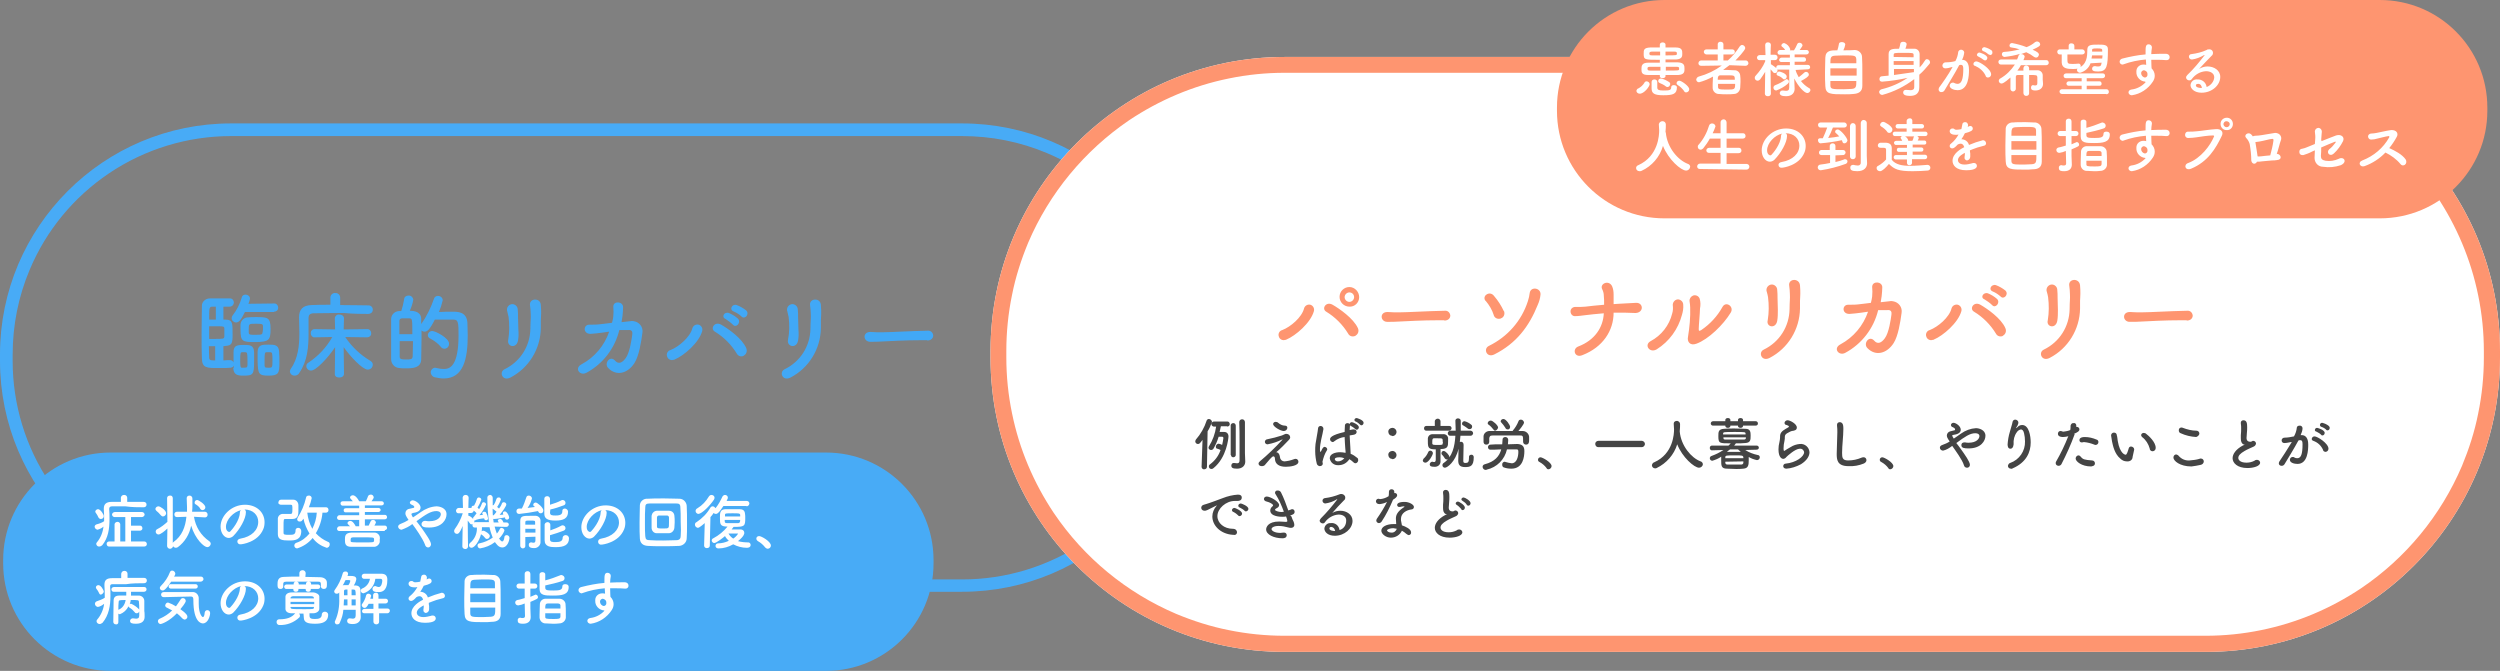
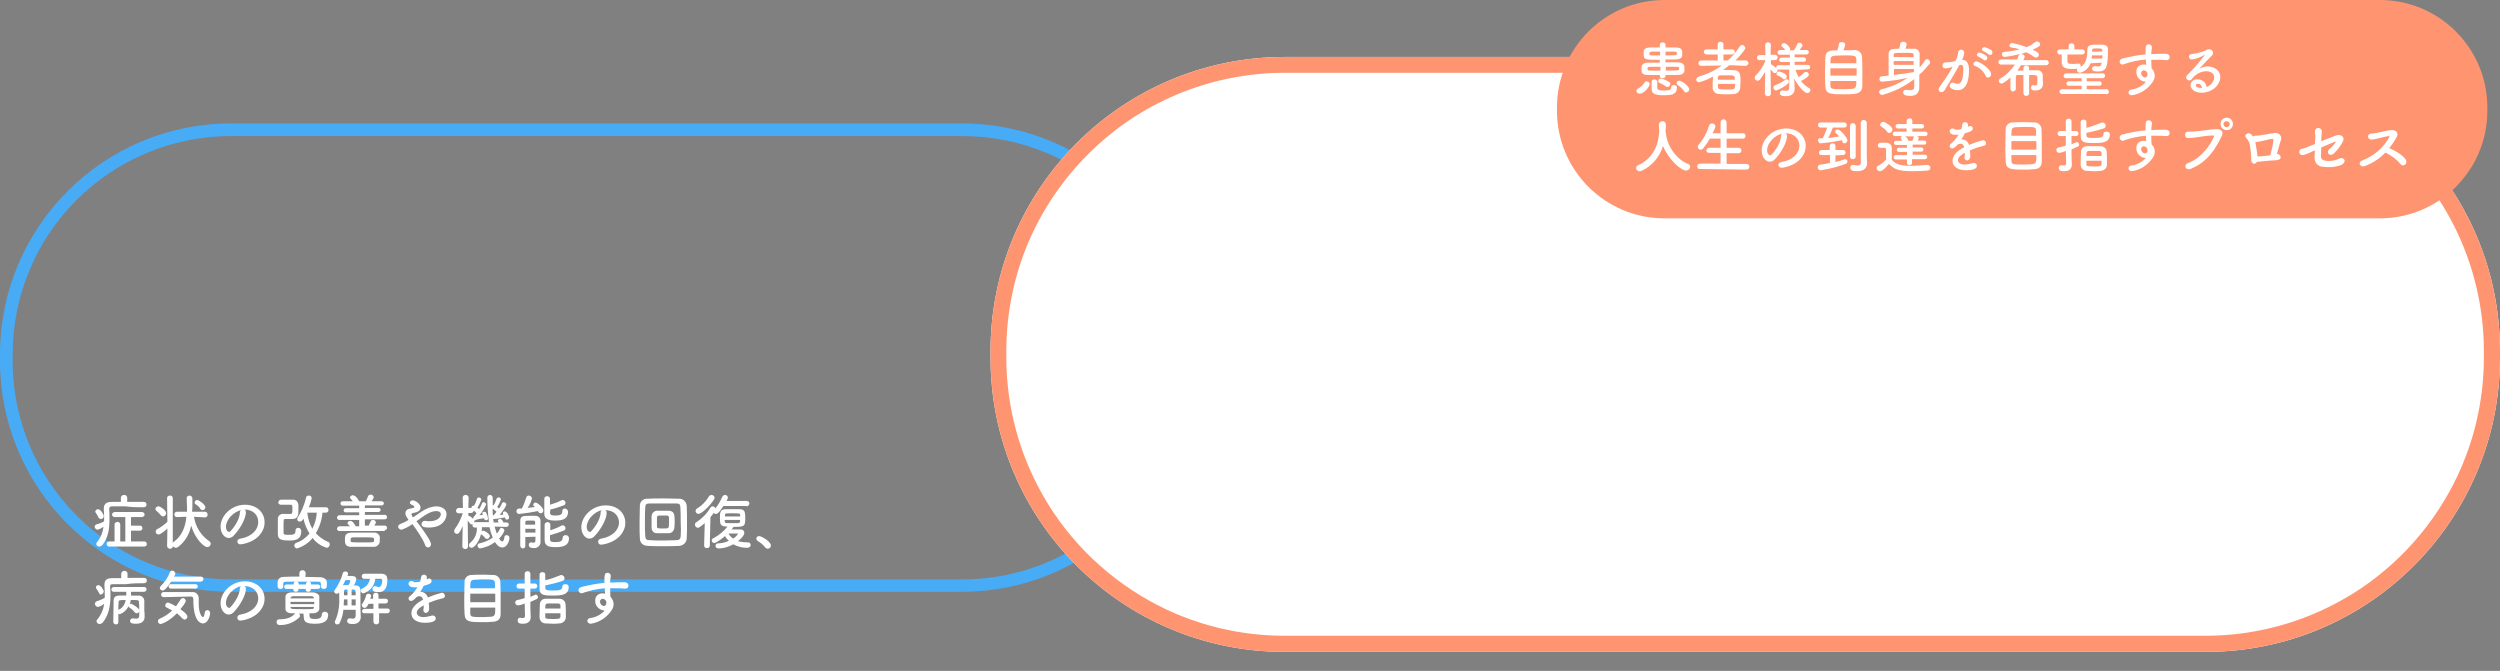
<svg xmlns="http://www.w3.org/2000/svg" version="1.1" id="レイヤー_1" x="0px" y="0px" viewBox="0 0 790 212" style="enable-background:new 0 0 790 212;" xml:space="preserve">
  <rect x="0" y="0" width="790" height="212" fill="#808080" stroke="none" />
  <style type="text/css">
	.st0{fill:#48ABF6;}
	.st1{fill:#41A8F6;}
	.st2{fill:#FFFFFF;}
	.st3{fill:#FE9570;}
	.st4{fill:#444444;}
</style>
  <g id="shinri_img3" transform="translate(-101 -743)">
    <path id="長方形_713" class="st0" d="M174,786c-13.7,0-27.2,4.1-38.6,11.8c-11.1,7.5-19.8,18-25,30.4   c-3.6,8.5-5.4,17.6-5.4,26.9v2c0,13.7,4.1,27.2,11.8,38.6c7.5,11.1,18,19.8,30.4,25c8.5,3.6,17.6,5.4,26.9,5.4h231   c13.7,0,27.2-4.1,38.6-11.8c11.1-7.5,19.8-18,25-30.4c3.6-8.5,5.4-17.6,5.4-26.9v-2c0-13.7-4.1-27.2-11.8-38.6   c-7.5-11.1-18-19.8-30.4-25c-8.5-3.6-17.6-5.4-26.9-5.4H174 M174,782h231c40.3,0,73,32.7,73,73v2c0,40.3-32.7,73-73,73H174   c-40.3,0-73-32.7-73-73v-2C101,814.7,133.7,782,174,782z" />
-     <path id="パス_226" class="st1" d="M187.6,841.5c0.7,0,1.3-0.5,1.3-1.2c0,0,0-0.1,0-0.1c0-0.7-0.5-1.3-1.2-1.3c0,0-0.1,0-0.1,0   l-8.1,0.1c0.2-0.5,0.4-1.1,0.5-1.6c0-0.8-0.7-1.3-1.4-1.3c-0.6,0-1.1,0.3-1.2,0.9c-0.6,2.1-1.6,4-2.9,5.7c-0.2,0.2-0.3,0.6-0.3,0.9   c0,0.7,0.7,1.3,1.4,1.3c0.8,0,1.5-0.6,2.8-3.3H187.6z M186.5,846.9c0-3.7-1-3.7-4.7-3.7c-0.9,0-1.8,0-2.5,0.1c-1.2,0-2.2,1-2.3,2.2   c0,0,0,0.1,0,0.1c0,0.4,0,0.9,0,1.4c0,4,0.5,4.1,4.9,4.1C186,851,186.5,850.5,186.5,846.9z M185.8,861.7c3.2,0,3.5-0.7,3.5-4.1   c0-1.1,0-2.1-0.1-3.4c-0.1-2.3-1.5-2.3-3.4-2.3c-2.1,0-3.3,0.1-3.4,2.3c0,0.9,0,1.9,0,2.8C182.5,861.1,182.7,861.7,185.8,861.7z    M174.7,859.2c0.1,2.3,1.4,2.5,3.2,2.5c3.1,0,3.4-0.3,3.4-4.6c0-0.9,0-1.8,0-2.8c-0.1-2.3-1.4-2.3-3.2-2.3c-2.3,0-3.3,0.2-3.3,2.3   c0,1,0,2.1,0,3.2c-0.2-0.4-0.6-0.7-1.1-0.7h-0.1c-0.5,0-1.2,0-2,0.1v-4.5c0.3,0,0.5-0.1,0.7-0.1c2-0.1,2.2-0.9,2.2-3.5   c0-3.8,0-4.7-2.1-4.8c-0.2,0-0.5,0-0.8,0v-4.1h2c0.7,0,1.2-0.5,1.3-1.2c0,0,0-0.1,0-0.1c0-0.7-0.5-1.3-1.2-1.3c0,0,0,0,0,0   c-0.7,0-1.6,0-2.6,0c-1.4,0-2.9,0-3.8,0c-1.3,0-2.5,1-2.5,2.3c0,0.1,0,0.2,0,0.3c0,1.7-0.1,4.9-0.1,8.2c0,3.2,0,6.5,0.1,8.3   c0.1,2.9,1.6,2.9,5.1,2.9c4.2,0,4.7,0,5-0.8V859.2z M184,847.9c-0.1,0.8-0.2,0.9-2.2,0.9c-1.9,0-2.2,0-2.2-0.8c0-0.2,0-0.6,0-0.9   c0-1.8,0-1.8,2.3-1.8c2,0,2.2,0.1,2.2,0.9c0,0.3,0,0.6,0,0.9C184.1,847.3,184,847.6,184,847.9z M186.5,854.3   c0.5,0.1,0.6,0.2,0.6,2.7c0,2.1-0.1,2.2-1,2.2c-1.4,0-1.4,0-1.5-0.8c0-0.5,0-1,0-1.6c0-2.1,0.1-2.5,0.6-2.5H186.5z M169.1,844h-2   c0-3.7,0-4,0.9-4.1c0.3,0,0.7,0,1.2,0V844z M167.1,846.1c1,0,2.1,0,3,0c1.6,0,1.8,0.1,1.8,0.8c0,0.2,0,0.8,0,1.4c0,0.3,0,0.7,0,1   c-0.1,0.8-0.1,0.8-3.6,0.8h-1.2V846.1z M178.6,854.3c0.5,0.1,0.6,0.2,0.6,2.7c0,0.4,0,0.9,0,1.4c-0.1,0.8-0.1,0.8-1.8,0.8   c-0.4,0-0.5-0.4-0.5-2.4c0-2.1,0.1-2.5,0.6-2.5H178.6z M169.1,856.9c-1.7,0-2-0.1-2-1c0-0.8-0.1-2-0.1-3.5c0.6,0,1.4,0,2,0V856.9z    M217.4,842.2c0.7,0,1.4-0.5,1.4-1.3c0,0,0-0.1,0-0.1c0-0.7-0.6-1.3-1.3-1.3c0,0-0.1,0-0.1,0c-1.9,0-5.3-0.1-8.9-0.1v-2.3   c0-0.8-0.6-1.5-1.4-1.5c0,0-0.1,0-0.1,0c-0.8-0.1-1.5,0.5-1.6,1.3c0,0,0,0.1,0,0.1v2.3c-2.3,0-4.5,0-6,0.1   c-2.7,0.1-3.9,1.4-3.9,3.8v0.1c0,1.6,0.1,3.2,0.1,5c0,3.9-0.4,8-2.8,11.4c-0.1,0.2-0.2,0.5-0.2,0.7c0.1,0.8,0.7,1.3,1.5,1.3   c0.6,0,1.2-0.3,1.5-0.9c2.6-3.8,2.9-8.2,2.9-12.5c0-1.4,0-2.8,0-4.2v-0.7c0-0.8,0.4-1.3,1.4-1.4c1.8,0,5.8-0.1,9.7-0.1   C212.7,842.2,215.8,842.2,217.4,842.2L217.4,842.2z M206.8,861.2c0,0.8,0.7,1.1,1.4,1.1c0.8,0,1.5-0.4,1.5-1.2l-0.1-8.4   c2.1,3,6,7.1,7.6,7.1c0.9,0,1.6-0.7,1.6-1.6c0-0.5-0.3-0.9-0.8-1.2c-3.2-1.9-5.9-4.5-7.9-7.5l6.9,0.1h0c0.7,0,1.3-0.5,1.3-1.2   c0,0,0-0.1,0-0.1c0-0.7-0.5-1.3-1.2-1.3c0,0-0.1,0-0.1,0h0l-7.4,0.1l0.1-3.5v0c0-0.8-0.7-1.2-1.5-1.2c-0.7-0.1-1.3,0.4-1.4,1.1   c0,0,0,0,0,0.1v0l0.1,3.5l-6.5-0.1h0c-0.7,0-1.2,0.5-1.2,1.2c0,0,0,0,0,0.1c0,0.7,0.5,1.3,1.1,1.3c0,0,0.1,0,0.1,0h0l5.6-0.1   c-1.8,3.2-4.3,5.9-7.4,8c-0.5,0.2-0.8,0.7-0.8,1.2c0,0.8,0.7,1.4,1.5,1.4c1.6,0,5.4-4.1,7.6-7.4L206.8,861.2L206.8,861.2z    M241.4,853.2c0.9,0,1.5-0.7,1.5-1.6c0-1.8-4.3-4-5.3-4c-0.8,0-1.4,0.6-1.4,1.3c0,0.5,0.3,0.9,0.8,1.1c1.3,0.7,2.5,1.6,3.4,2.7   C240.6,853,241,853.2,241.4,853.2z M234.1,845.4c0-0.6,0-1.2,0-1.7c0-0.9-0.5-2.5-3.6-2.5c0.5-1.1,0.9-2.3,1.1-3.5   c-0.1-0.8-0.8-1.4-1.6-1.3c-0.7,0-1.3,0.5-1.3,1.2c-0.2,1.2-0.5,2.5-0.9,3.7h-0.4c-1.4-0.1-2.7,0.9-2.8,2.4c0,0.1,0,0.1,0,0.2   c0,1.4,0,3.2,0,5.1c0,2.6,0,5.4,0,7.5c0,1.5,1.1,2.7,2.6,2.8c0.7,0.1,1.3,0.1,2,0.1c2.2,0,4.8-0.1,4.9-2.8c0-1.8,0.1-4.2,0.1-6.6   v-2.6c0.3,0.3,0.6,0.4,1,0.4c0.8,0,1.6-0.6,3.2-3.8h6c1.4,0,1.5,1,1.5,4.9c0,9.7-2.7,10.7-4.6,10.7c-0.8,0-1.5-0.1-2.3-0.3   c-0.2,0-0.3-0.1-0.5-0.1c-0.7,0-1.3,0.6-1.4,1.3c0,0,0,0.1,0,0.1c0,0.7,0.5,1.4,1.2,1.6c1,0.2,1.9,0.4,2.9,0.4   c6.3,0,7.6-6.3,7.6-13.6c0-1.5-0.1-2.9-0.1-4c-0.2-3.5-3.1-3.5-4.6-3.5c-1.4,0-3.1,0-4.4,0.1c0.5-1.2,0.9-2.4,1.2-3.7   c0-0.8-0.7-1.4-1.5-1.4c0,0,0,0,0,0c-0.6,0-1.2,0.4-1.3,1C237.2,840.1,235.9,842.9,234.1,845.4z M227.2,848.6c0-1.6,0-3.2,0-4.2   c0-0.5,0.4-0.8,0.8-0.8l0,0c0.3,0,0.8,0,1.2,0s0.9,0,1.2,0c0.9,0,0.9,0.4,0.9,5H227.2z M231.5,850.9c0,1.8-0.1,3.5-0.1,4.8   c-0.1,0.9-0.8,0.9-2.1,0.9c-1.6,0-2-0.2-2-0.9c0-1.3,0-3,0-4.9H231.5z M264.7,850.6c0.2-1.2,0.2-2.3,0.1-3.5c0-1.2-0.1-2.7-0.1-3.8   c0-0.8,0-1.7-0.1-2.5c0-0.9-0.8-1.7-1.7-1.7c-0.9,0-1.7,0.8-1.7,1.7c0,0.2,0,0.4,0.1,0.6c0.1,0.6,0.3,1.2,0.4,1.7   c0.3,2.4,0.3,4.9-0.1,7.3C261.1,852.6,264.2,853.3,264.7,850.6z M262.3,862.3c5.8-3,9.5-9,9.6-15.6c0-1.3,0-1.9,0-2.5   s0.1-1.1,0.1-2.2c0-0.9,0-1.4-0.1-2.6c-0.1-2.5-3.9-2.2-3.4,0.2c0.1,0.8,0.2,1.7,0.2,2.5c0.1,1.5-0.1,2.4-0.1,4.8   c-0.1,5.5-3.2,10.4-8.2,12.8C258.6,860.6,259.8,863.6,262.3,862.3z M299.4,847.3c1.4-0.2,1.5,0.7,1.4,1.4c-0.2,1.5-0.8,5.8-2.1,7.5   c-1.1,1.5-2.3,2-3.4,0.7c-1.6-1.7-3.5,1-2.1,2.4c2.6,2.7,6.2,1.7,8.3-1.6c1.4-2.2,2.1-6.5,2.5-9.5c0.3-1.8-0.9-3.4-2.7-3.7   c-0.4-0.1-0.8-0.1-1.2,0c-0.9,0.1-1.8,0.2-2.7,0.3c0.1-0.6,0.2-1.3,0.3-1.9c0.1-1,0.2-1.9,0.2-2.9c-0.1-1.8-3.1-2-3.1-0.1   c0.1,1,0.1,2.1,0,3.1c-0.1,0.7-0.2,1.3-0.4,2c-1,0.1-2.1,0.3-3.3,0.4c-1.3,0.2-2.5,0.2-3.8,0.2c-2-0.1-2.2,2.9,0.3,2.9   c1.3-0.1,2.5-0.2,3.8-0.4l2.1-0.3c-1.5,4.4-4.6,8.1-8.7,10.3c-2.5,1.3-0.5,3.8,1.5,2.7c5.2-2.8,9-7.7,10.4-13.5L299.4,847.3z    M335.3,843c1,1.1,2.7-0.7,1.5-1.9c-0.9-0.7-1.9-1.3-3-1.7c-1.4-0.5-2.5,1.4-1,2C333.7,841.8,334.6,842.3,335.3,843z M332.6,845.6   c1,1.2,2.7-0.7,1.6-1.9c-0.9-0.8-1.9-1.4-2.9-1.8c-1.4-0.5-2.5,1.3-1,1.9C331,844.3,331.9,844.9,332.6,845.6z M336,855.4   c0.9-0.5,1.2-1.5,0.8-2.4c-1.3-3.1-5.8-6.2-7.9-7.4c-2.1-1.2-3.6,1.3-2,2.2c2.8,1.7,5.2,4.1,6.9,6.9c0.4,0.8,1.3,1.1,2.1,0.8   C335.9,855.4,336,855.4,336,855.4z M314.2,856.6c2.9-1.2,7.7-5.3,8.7-9c0.2-0.8-0.2-1.7-1.1-2c-0.8-0.2-1.7,0.2-2,1.1   c-0.7,2.8-4.3,5.9-6.9,6.9c-0.9,0.2-1.4,1.2-1.1,2c0.2,0.9,1.2,1.4,2,1.1C314,856.7,314.1,856.7,314.2,856.6z M353.2,850.6   c0.2-1.2,0.2-2.3,0.1-3.5c0-1.2-0.1-2.7-0.1-3.8c0-0.8,0-1.7-0.1-2.5c0-0.9-0.8-1.7-1.7-1.7c-0.9,0-1.7,0.8-1.7,1.7   c0,0.2,0,0.4,0.1,0.6c0.1,0.6,0.3,1.2,0.4,1.7c0.3,2.4,0.3,4.9-0.2,7.3C349.6,852.6,352.7,853.3,353.2,850.6z M350.8,862.3   c5.8-3,9.5-9,9.6-15.6c0-1.3,0-1.9,0-2.5s0.1-1.1,0.1-2.2c0-0.9,0-1.4-0.1-2.6c-0.1-2.5-3.9-2.2-3.4,0.2c0.1,0.8,0.2,1.7,0.2,2.5   c0.1,1.5-0.1,2.4-0.1,4.8c-0.1,5.5-3.2,10.4-8.2,12.8C347.1,860.6,348.3,863.6,350.8,862.3z M394,850.6c1.3,0,1.9-0.8,1.9-1.6   c-0.1-0.9-0.8-1.6-1.7-1.5c0,0-0.1,0-0.1,0h-0.1c-5.3,0.1-11.7,0.5-14.2,0.5c-1.2,0-2.5,0-3.6-0.1h-0.2c-1.2,0-1.8,0.7-1.8,1.5   c0,0.9,0.8,1.6,1.7,1.6c0,0,0,0,0,0c0.3,0,0.6,0,1,0c0.6,0,1.4,0,3-0.1c2.4-0.1,6.8-0.4,12.5-0.4H394L394,850.6z" />
    <path id="長方形_712" class="st2" d="M507,761h291c51.4,0,93,41.6,93,93v2c0,51.4-41.6,93-93,93H507c-51.4,0-93-41.6-93-93v-2   C414,802.6,455.6,761,507,761z" />
    <path id="長方形_712_-_アウトライン" class="st3" d="M507,766c-6,0-11.9,0.6-17.7,1.8c-11.3,2.3-21.9,6.8-31.5,13.2   c-14.1,9.6-25.2,23-31.9,38.7c-2.2,5.3-4,10.9-5.1,16.5c-1.2,5.8-1.8,11.8-1.8,17.7v2c0,6,0.6,11.9,1.8,17.7   c2.3,11.3,6.8,21.9,13.2,31.5c9.6,14.2,23,25.2,38.7,31.9c5.3,2.2,10.9,4,16.5,5.1c5.8,1.2,11.8,1.8,17.7,1.8h291   c6,0,11.9-0.6,17.7-1.8c11.3-2.3,21.9-6.8,31.5-13.2c14.2-9.6,25.2-23,31.9-38.7c2.2-5.3,4-10.9,5.1-16.5   c1.2-5.8,1.8-11.8,1.8-17.7v-2c0-6-0.6-11.9-1.8-17.7c-2.3-11.3-6.8-21.9-13.2-31.5c-9.6-14.2-23-25.2-38.7-31.9   c-5.3-2.2-10.9-4-16.5-5.1c-5.8-1.2-11.8-1.8-17.7-1.8H507 M507,761h291c51.4,0,93,41.6,93,93v2c0,51.4-41.6,93-93,93H507   c-51.4,0-93-41.6-93-93v-2C414,802.6,455.6,761,507,761z" />
-     <path id="パス_227" class="st3" d="M530.5,836.9c0-1.7-1.4-3.2-3.1-3.2c0,0,0,0,0,0c-1.7,0-3.1,1.4-3.1,3.1c0,0,0,0,0,0   c0,1.7,1.4,3.1,3.1,3.1c0,0,0,0,0,0C529.1,840,530.5,838.6,530.5,836.9C530.5,836.9,530.5,836.9,530.5,836.9z M529.3,849.1   c0.9-0.5,1.2-1.5,0.8-2.4c-1.4-3.1-5.9-6.2-8-7.4c-2.1-1.2-3.6,1.3-2,2.2c2.8,1.7,5.2,4.1,6.9,6.9c0.4,0.8,1.3,1.1,2.1,0.8   C529.2,849.2,529.3,849.2,529.3,849.1z M507.5,850.3c2.9-1.2,7.7-5.3,8.7-9c0.2-0.8-0.2-1.7-1.1-2c-0.8-0.2-1.7,0.2-2,1.1   c-0.7,2.9-4.3,5.9-6.9,6.9c-0.9,0.2-1.4,1.2-1.1,2c0.2,0.9,1.2,1.4,2,1.1C507.3,850.4,507.4,850.4,507.5,850.3z M528.9,836.9   c0,0.8-0.7,1.5-1.5,1.5c0,0,0,0,0,0c-0.8,0-1.5-0.7-1.5-1.5c0,0,0,0,0,0c0-0.8,0.7-1.5,1.5-1.5c0,0,0,0,0,0   C528.2,835.4,528.9,836,528.9,836.9z M557.4,844.3c1.3,0,1.9-0.8,1.9-1.6c-0.1-0.9-0.8-1.6-1.7-1.5c0,0-0.1,0-0.1,0h-0.1   c-5.3,0.1-11.7,0.5-14.2,0.5c-1.2,0-2.5,0-3.6-0.1h-0.2c-1.2,0-1.8,0.7-1.8,1.5c0,0.9,0.8,1.6,1.7,1.6c0,0,0,0,0,0c0.3,0,0.6,0,1,0   c0.6,0,1.4,0,3-0.1c2.4-0.1,6.8-0.4,12.5-0.4H557.4L557.4,844.3z M573.2,855c7-3.5,11-8.9,13.7-15.6c0.5-1.1,0.8-2.2,0.9-3.3   c0.2-2.1-3-2.7-3.4-0.6c-0.1,0.9-0.3,1.8-0.6,2.7c-2,6.2-6.4,11.2-12.3,14.1C569.6,853.2,570.8,856.2,573.2,855z M575.3,843.6   c0.9-0.3,1.3-1.3,1-2.2c0,0,0-0.1-0.1-0.1c-0.8-1.7-1.8-3.3-3.1-4.8c-0.6-0.8-1.6-1-2.4-0.4c-0.6,0.4-0.8,1.2-0.4,1.8   c0,0.1,0.1,0.1,0.2,0.2c1.1,1.3,2,2.8,2.5,4.4c0.2,0.9,1.1,1.4,2,1.2C575.1,843.7,575.2,843.7,575.3,843.6z M610.9,841.8   c0.4,0,0.8,0,1.3,0c1.8,0,3.4,0,5.3,0.1c1.3,0.1,2.2-0.6,2.3-1.5c0.1-0.8-0.5-1.8-1.9-1.7c-1.7,0.1-3.7,0.2-5.5,0.3   c-0.5,0-1,0.1-1.5,0.1c0-0.9,0-1.6,0-3c0-0.9-0.1-1.8-0.5-2.7c-1.1-2.1-4-0.7-3.1,1c0.3,0.6,0.5,1.3,0.5,2c0.1,0.9,0.1,1.7,0.1,2.9   c-2.2,0.2-4.5,0.4-5.9,0.6c-0.9,0.1-2,0.1-3,0.1c-0.8-0.1-1.6,0.4-1.7,1.2c-0.1,0.8,0.4,1.6,1.2,1.7c0.1,0,0.2,0,0.3,0   c1,0,2.2-0.2,3.1-0.3c1.5-0.2,3.6-0.4,5.9-0.6c-0.2,4.4-2.8,8.5-8.1,10.5c-2,0.8-1.1,3.8,1.4,2.7   C607.5,852.7,610.9,847.5,610.9,841.8z M647.9,841.8c1.2-1.9-1.5-3.8-2.6-1.8c-1.6,2.9-3.9,5.4-6.7,7.3c-0.7,0.4-0.8,0.3-0.8-0.4   c0-1,0.4-5.2,0.4-6.4c0.2-1,0.2-2.1-0.1-3.1c-0.3-0.9-1.3-1.3-2.1-1c-0.7,0.3-1.2,1-1.1,1.8c0.1,0.7,0.2,1.3,0.2,2   c0.1,3.1-0.2,6.2-0.7,9.3c-0.3,1.4,0.6,2.9,2.7,2.1C640.9,850.2,645.6,845.6,647.9,841.8z M624.5,853.4c4-2.5,6.8-6.4,8-10.9   c0.3-1,0.5-2.1,0.4-3.2c0-0.9-0.7-1.6-1.6-1.7c-0.9,0-1.6,0.7-1.7,1.6c0,0.1,0,0.1,0,0.2c0.1,0.9,0.1,1.8-0.2,2.7   c-0.9,3.7-3.4,6.9-6.8,8.7C620.4,852,622.3,854.7,624.5,853.4z M662.6,844.4c0.2-1.2,0.2-2.3,0.2-3.5c0-1.2-0.1-2.7-0.1-3.8   c0-0.8,0-1.7-0.1-2.5c0-0.9-0.8-1.7-1.7-1.7c-0.9,0-1.7,0.8-1.7,1.7c0,0.2,0,0.4,0.1,0.6c0.2,0.6,0.3,1.2,0.4,1.7   c0.3,2.4,0.3,4.9-0.1,7.3C659,846.3,662.1,847.1,662.6,844.4z M660.2,856.1c5.8-3,9.5-9,9.6-15.6c0-1.3,0-1.9,0-2.5   s0.1-1.1,0.1-2.2c0-0.9,0-1.4-0.1-2.6c-0.2-2.5-3.9-2.2-3.4,0.2c0.1,0.8,0.2,1.7,0.2,2.5c0.1,1.5-0.1,2.4-0.1,4.8   c-0.1,5.5-3.2,10.4-8.2,12.8C656.5,854.4,657.7,857.4,660.2,856.1z M697.3,841c1.4-0.2,1.5,0.7,1.4,1.4c-0.2,1.5-0.8,5.8-2.1,7.5   c-1.1,1.5-2.3,2-3.4,0.7c-1.6-1.7-3.5,1-2.1,2.4c2.6,2.7,6.2,1.7,8.3-1.6c1.4-2.2,2.1-6.5,2.5-9.5c0.3-1.8-0.9-3.4-2.7-3.7   c-0.4-0.1-0.8-0.1-1.2,0c-0.9,0.1-1.8,0.2-2.7,0.3c0.1-0.6,0.2-1.3,0.3-1.9c0.1-1,0.2-1.9,0.2-2.9c-0.1-1.8-3.1-2-3.2-0.1   c0.1,1,0.1,2.1,0,3.1c-0.1,0.7-0.2,1.3-0.4,2c-1,0.1-2.1,0.3-3.3,0.4c-1.3,0.2-2.5,0.2-3.8,0.2c-2-0.1-2.2,2.9,0.3,2.9   c1.3-0.1,2.5-0.2,3.8-0.4l2.1-0.3c-1.5,4.4-4.6,8.1-8.7,10.3c-2.5,1.3-0.5,3.8,1.5,2.7c5.2-2.8,9-7.7,10.4-13.5L697.3,841z    M733.2,836.7c1,1.1,2.7-0.7,1.5-1.9c-0.9-0.7-1.9-1.3-3-1.7c-1.4-0.4-2.5,1.4-1,2C731.7,835.5,732.5,836.1,733.2,836.7z    M730.5,839.4c1,1.2,2.7-0.7,1.6-1.9c-0.9-0.8-1.9-1.4-2.9-1.8c-1.4-0.5-2.6,1.3-1.1,1.9C728.9,838.1,729.8,838.7,730.5,839.4z    M733.9,849.1c0.9-0.5,1.2-1.5,0.8-2.4c-1.3-3.1-5.8-6.2-7.9-7.4c-2.1-1.2-3.6,1.3-2,2.2c2.8,1.7,5.2,4.1,6.9,6.9   c0.4,0.8,1.3,1.1,2.1,0.8C733.8,849.2,733.9,849.2,733.9,849.1z M712.1,850.3c2.9-1.2,7.7-5.3,8.7-9c0.2-0.8-0.2-1.7-1.1-2   c-0.8-0.2-1.7,0.2-2,1.1c-0.7,2.9-4.3,5.9-6.9,6.9c-0.9,0.2-1.4,1.2-1.1,2c0.2,0.9,1.2,1.4,2,1.1   C711.9,850.4,712,850.4,712.1,850.3z M751.1,844.4c0.2-1.2,0.2-2.3,0.2-3.5c0-1.2-0.1-2.7-0.1-3.8c0-0.8,0-1.7-0.1-2.5   c0-0.9-0.8-1.7-1.7-1.7c-0.9,0-1.7,0.8-1.7,1.7c0,0.2,0,0.4,0.1,0.6c0.2,0.6,0.3,1.2,0.4,1.7c0.3,2.4,0.3,4.9-0.1,7.3   C747.5,846.3,750.6,847.1,751.1,844.4z M748.7,856.1c5.8-3,9.5-9,9.6-15.6c0-1.3,0-1.9,0-2.5s0.1-1.1,0.1-2.2c0-0.9,0-1.4-0.1-2.6   c-0.2-2.5-3.9-2.2-3.4,0.2c0.1,0.8,0.2,1.7,0.2,2.5c0.1,1.5-0.1,2.4-0.1,4.8c-0.1,5.5-3.2,10.4-8.2,12.8   C745,854.4,746.2,857.4,748.7,856.1z M792,844.3c1.3,0,1.9-0.8,1.9-1.6c-0.1-0.9-0.8-1.6-1.7-1.5c0,0-0.1,0-0.1,0H792   c-5.3,0.1-11.7,0.5-14.2,0.5c-1.2,0-2.5,0-3.6-0.1H774c-1.2,0-1.8,0.7-1.8,1.5c0,0.9,0.8,1.6,1.7,1.6c0,0,0,0,0,0c0.3,0,0.6,0,1,0   c0.6,0,1.4,0,3-0.1c2.4-0.1,6.8-0.4,12.5-0.4H792L792,844.3z" />
    <path id="長方形_715" class="st3" d="M627,743h226c18.8,0,34,15.2,34,34v1c0,18.8-15.2,34-34,34H627c-18.8,0-34-15.2-34-34v-1   C593,758.2,608.2,743,627,743z" />
-     <path id="長方形_714" class="st0" d="M136,886h226c18.8,0,34,15.2,34,34v1c0,18.8-15.2,34-34,34H136c-18.8,0-34-15.2-34-34v-1   C102,901.2,117.2,886,136,886z" />
    <path id="パス_224" class="st2" d="M627.3,766.7c1.4,0,2.8,0,4,0c2-0.1,2-1.1,2-1.9c0-1,0-2-2.1-2.1c-1.2,0-2.5,0-3.9,0v-0.9   c1.1,0,2.3,0,3.3,0c2-0.1,2-1.1,2-1.8c0-1,0-2-2.1-2c-1,0-2.1,0-3.2,0l0-0.9v0c0-0.5-0.5-0.7-0.9-0.7c-0.4,0-0.9,0.2-0.9,0.7v0   l0,0.9c-1,0-2.1,0-3,0c-2.1,0.1-2.1,0.8-2.1,2c0,1.9,0.3,1.9,5.1,1.9v0.9c-1.3,0-2.6,0-3.6,0c-2.1,0-2.2,1-2.2,2c0,1,0,1.9,2.1,1.9   c1,0,2.3,0,3.7,0v0.4c0,0.4,0.4,0.6,0.9,0.6c0.4,0,0.9-0.2,0.9-0.6v0L627.3,766.7z M633.8,772.2c0.5,0,1-0.4,1-1   c0-1-2.5-2.7-3.1-2.7c-0.5,0-0.9,0.3-0.9,0.8c0,0.3,0.2,0.5,0.4,0.6c0.8,0.5,1.4,1.1,2,1.9C633.2,772,633.5,772.2,633.8,772.2z    M627.9,770.5c0.5,0,0.8-0.4,0.9-0.9c0-0.3-0.1-0.5-0.4-0.7c-0.8-0.5-1.6-0.9-2.5-1.1c-0.5,0-0.9,0.3-0.9,0.8   c0,0.3,0.2,0.5,0.4,0.6c0.7,0.3,1.4,0.6,2,1.1C627.5,770.4,627.7,770.5,627.9,770.5z M630.9,770.6c0-0.5-0.5-0.7-1-0.7   c-0.4,0-0.8,0.2-0.8,0.7c0,0.9-0.6,1-2.4,1c-1.5,0-1.9-0.2-2-0.8c0-0.2,0-1.3,0-1.9c0-0.5-0.4-0.8-0.9-0.8c0,0,0,0,0,0   c-0.5,0-0.9,0.3-0.9,0.8c0,0,0,0,0,0c0,0.1,0,0.3,0,2c0,1.6,0.8,2.2,3.7,2.2C629.7,773.1,630.9,772.7,630.9,770.6z M622.3,769.6   c0-0.5-0.5-0.9-1-0.9c-0.3,0-0.6,0.2-0.7,0.5c-0.4,0.7-1.1,1.3-1.8,1.7c-0.4,0.1-0.6,0.4-0.7,0.8c0,0.5,0.5,0.9,1,0.9   C620.5,772.7,622.3,770.3,622.3,769.6z M627.3,759.3c1,0,1.9,0,2.7,0c0.8,0,0.9,0.2,0.9,0.6c0,0.6,0,0.6-3.6,0.6V759.3z    M627.3,764.1c1.3,0,2.5,0,3.4,0c0.9,0,0.9,0.2,0.9,0.6c0,0.1,0,0.2,0,0.2c-0.1,0.4-0.2,0.4-4.2,0.4V764.1z M625.6,760.5   c-0.9,0-1.8,0-2.5,0c-0.7,0-0.9-0.1-0.9-0.6c0-0.3,0.1-0.6,0.9-0.6c0.7,0,1.6,0,2.5,0V760.5z M625.6,765.3c-1.2,0-2.4,0-3.1,0   c-0.5,0-0.9,0-0.9-0.6c0-0.4,0.1-0.6,0.9-0.6c0.8,0,1.9,0,3.2,0V765.3z M652.6,763.8c0.4,0,0.8-0.3,0.9-0.7c0,0,0-0.1,0-0.1   c0-0.5-0.4-0.9-0.8-0.9c0,0,0,0-0.1,0l-3.2,0c0.4-0.4,3.1-3.2,3.1-3.9c0-0.5-0.5-1-1-1c-0.3,0-0.5,0.2-0.7,0.4   c-1.1,1.7-2.3,3.2-3.8,4.5h-1.4v-1.9h2.7c0.4,0,0.8-0.3,0.9-0.7c0,0,0-0.1,0-0.1c0-0.4-0.3-0.8-0.8-0.8c0,0,0,0-0.1,0l-2.7,0l0-1.6   c0-0.5-0.4-0.8-0.9-0.8c0,0,0,0,0,0c-0.4-0.1-0.9,0.3-0.9,0.7c0,0,0,0.1,0,0.1v1.6l-3.5,0c-0.5,0-0.9,0.3-0.9,0.8c0,0,0,0,0,0   c0,0.4,0.4,0.8,0.8,0.8c0,0,0.1,0,0.1,0h3.5l0,1.9l-5.2,0c-0.5,0-0.9,0.4-0.9,0.9c0,0,0,0,0,0c0,0.4,0.3,0.8,0.9,0.8h0l6.5-0.1   c-2.2,1.6-4.7,2.8-7.3,3.5c-0.4,0.1-0.7,0.5-0.8,0.9c0,0.5,0.4,0.9,0.9,0.9c0,0,0,0,0,0c1.5-0.4,3-1,4.4-1.8c0,0.7-0.1,1.6-0.1,2.4   c0,0.4,0,0.9,0,1.2c0,1,0.9,1.9,1.9,1.9c0,0,0.1,0,0.1,0c0.8,0.1,1.7,0.1,2.5,0.1c0.8,0,1.5,0,2.2-0.1c1.1,0,1.9-0.9,2-1.9   c0-0.6,0.1-1.2,0.1-1.9c0-0.8,0-1.5-0.1-2.1c-0.1-1-1-1.7-1.9-1.6c-0.6,0-1.4-0.1-2.2-0.1c-0.4,0-0.9,0-1.3,0c0.7-0.5,1.3-1,2-1.5   L652.6,763.8L652.6,763.8z M643.8,768.2c0-1,0.2-1.4,0.9-1.4c0.6,0,1.4,0,2.1,0c2.3,0,2.4,0,2.4,1.4H643.8z M649.3,769.6   c0,1.7-0.2,1.7-2.7,1.7c-2.4,0-2.7-0.1-2.7-0.9c0-0.3,0-0.6,0-0.9H649.3z M672.3,764.9c0.4,0,0.7-0.3,0.7-0.6c0,0,0,0,0-0.1   c0-0.4-0.3-0.7-0.7-0.7c0,0,0,0,0,0h-4.2l0-1h2.9c0.4,0,0.7-0.2,0.7-0.6c0,0,0,0,0-0.1c0-0.4-0.3-0.7-0.6-0.7c0,0,0,0-0.1,0h-2.9   l0-0.9h3.7c0.4,0,0.7-0.2,0.8-0.6c0,0,0-0.1,0-0.1c0-0.4-0.3-0.7-0.7-0.7c0,0,0,0-0.1,0h-2.1c0.8-1.1,0.9-1.3,0.9-1.5   c-0.1-0.5-0.5-0.8-1-0.8c-0.3,0-0.6,0.2-0.7,0.5c-0.3,0.7-0.6,1.3-1,1.9h-1.3c0.1-0.1,0.1-0.2,0.1-0.4c-0.3-0.9-1-1.6-1.9-1.9   c-0.4,0-0.8,0.3-0.9,0.7c0,0.2,0.1,0.4,0.3,0.5c0.4,0.3,0.7,0.6,0.9,1h-1.6c-0.4,0-0.7,0.3-0.8,0.7c0,0,0,0,0,0.1   c0,0.4,0.3,0.7,0.7,0.7c0,0,0.1,0,0.1,0h3.1v0.9h-2.6c-0.4,0-0.7,0.3-0.8,0.7c0,0,0,0,0,0c0,0.4,0.3,0.7,0.7,0.7c0,0,0,0,0.1,0h2.6   l0,1H663c-0.4,0-0.7,0.3-0.7,0.7c0,0,0,0,0,0c0,0.1,0,0.1,0,0.2c-0.5-0.4-1-0.8-1.5-1.1c-0.1,0-0.1-0.1-0.2-0.1c0-0.4,0-0.9,0-1.3   l1.3,0h0c0.4,0,0.8-0.3,0.8-0.8c0,0,0,0,0-0.1c0-0.4-0.3-0.8-0.8-0.8c0,0,0,0-0.1,0h-1.3c0-1.7,0.1-3.1,0.1-3.1v0   c0-0.5-0.4-0.8-0.8-0.8c0,0,0,0-0.1,0c-0.5-0.1-0.9,0.3-0.9,0.8c0,0,0,0,0,0.1v0l0.1,3.1h-1.8c-0.5,0-0.9,0.4-0.9,0.8c0,0,0,0,0,0   c0,0.4,0.3,0.8,0.7,0.8c0,0,0.1,0,0.1,0h0l1.8,0v0.4c-0.7,1.7-1.8,3.2-3,4.5c-0.2,0.2-0.3,0.4-0.3,0.7c0,0.5,0.4,0.9,0.9,0.9   c0.3,0,0.6-0.2,0.8-0.4c0.6-0.8,1.1-1.6,1.6-2.4l-0.1,6.9v0c0,0.5,0.4,0.8,0.9,0.8c0,0,0,0,0.1,0c0.5,0,0.9-0.3,0.9-0.8   c0,0,0,0,0,0v0c0,0-0.1-4.8-0.1-7.7c0.3,0.3,0.5,0.6,0.8,0.9c0.1,0.2,0.3,0.3,0.6,0.3c0.5,0,0.8-0.4,0.8-0.9c0-0.1,0-0.2-0.1-0.3   c0.1,0.1,0.3,0.1,0.4,0.1l3.4,0l0,5.6c0,0.9-0.4,1.1-1,1.1c-0.3,0-0.7-0.1-1-0.1c-0.1,0-0.1,0-0.2,0c-0.4,0-0.8,0.4-0.8,0.8   c0,0,0,0,0,0c0,0.7,0.7,1,2,1c2.1,0,2.7-1.3,2.7-2.3v-0.1l-0.1-2.7l0-0.5c1.2,2.5,3.2,4.6,4.1,4.6c0.5,0,0.9-0.4,1-0.9   c0-0.3-0.2-0.6-0.5-0.7c-1-0.6-1.8-1.3-2.5-2.2c1.3-0.7,2.5-1.4,2.5-2c0-0.5-0.4-0.9-0.9-0.9c-0.2,0-0.4,0.1-0.5,0.2   c-0.6,0.6-1.2,1-1.8,1.5c-0.4-0.7-0.8-1.5-1-2.3L672.3,764.9L672.3,764.9z M664.8,768.1c0.5-0.1,0.8-0.4,0.8-0.9   c0-1-2.1-1.6-2.4-1.6c-0.4,0-0.8,0.4-0.8,0.8c0,0.2,0.1,0.4,0.4,0.5c0.6,0.2,1.1,0.5,1.5,0.9C664.5,768,664.6,768.1,664.8,768.1z    M665.9,769.5c0.2-0.2,0.4-0.4,0.4-0.7c0-0.4-0.3-0.7-0.7-0.8c-0.2,0-0.3,0.1-0.4,0.2c-1,0.7-2.1,1.3-3.2,1.7   c-0.3,0.1-0.6,0.4-0.6,0.8c0,0.5,0.4,0.9,0.9,0.9c0,0,0,0,0,0C663.6,771.1,664.9,770.4,665.9,769.5L665.9,769.5z M683.5,758.9   c0.3-0.6,0.5-1.2,0.6-1.8c0-0.6-0.6-0.8-1.1-0.8c-0.5,0-0.9,0.2-0.9,0.6c-0.1,0.7-0.3,1.4-0.5,2c-2,0-3.7,0-3.8,2.3   c0,1.3-0.1,2.9-0.1,4.6c0,1.6,0,3.2,0.1,4.4c0.1,2.6,1.6,2.6,6.2,2.6c0.9,0,1.9,0,2.6-0.1c1.8-0.1,2.9-0.8,2.9-2.6c0-1,0-2.5,0-4.1   c0-1.8,0-3.8-0.1-5c0-1.2-1.1-2.2-2.3-2.2C686.3,758.9,684.9,758.9,683.5,758.9z M679.4,763c0-1.8,0.1-2.3,1.4-2.4   c0.6,0,1.7-0.1,2.8-0.1c3.5,0,3.9,0,4,1.3c0,0.3,0,0.7,0,1.2H679.4z M687.7,766.9h-8.3v-2.3h8.3L687.7,766.9z M687.6,768.5   c0,1.8,0,2.5-1.5,2.6c-0.6,0-1.6,0.1-2.5,0.1c-3.7,0-4.2,0-4.2-1.3c0-0.4,0-0.8,0-1.3H687.6z M707.5,766.6c1.2-1,2.2-2.2,3.2-3.4   c0.1-0.1,0.2-0.3,0.2-0.5c0-0.6-0.5-1-1-1c-0.3,0-0.5,0.2-0.6,0.4c-0.5,0.8-1,1.5-1.7,2.2v-4.2c0-1-0.8-1.8-1.8-1.7   c0,0-0.1,0-0.1,0c-0.7,0-1.7,0-2.6,0c0.2-0.4,0.3-0.9,0.4-1.4c0-0.6-0.6-0.8-1.1-0.8c-0.4,0-0.9,0.2-0.9,0.6   c-0.1,0.5-0.2,1.1-0.4,1.6c-1.9,0-3.3,0-3.3,1.7c0,0.6,0,1.3,0,2c0,1.6,0,3.3,0,4.8c-0.7,0.1-1.4,0.1-2.1,0.2   c-0.5,0-0.8,0.4-0.8,0.9c0,0.5,0.3,0.8,0.8,0.8c0,0,0.1,0,0.1,0c2.7-0.2,5.3-0.6,8-1.2c-2.5,1.7-5.3,2.9-8.2,3.6   c-0.4,0.1-0.7,0.4-0.8,0.8c0,0.5,0.4,1,1,1c0,0,0,0,0,0c3.7-1,7.1-2.7,10.1-5c0,1.1,0,2,0,2.5c0,0.8-0.5,1-1.2,1   c-0.4,0-0.8-0.1-1.3-0.1c-0.1,0-0.1,0-0.2,0c-0.5,0-0.8,0.4-0.8,0.8c0,0,0,0,0,0c0,0.6,0.4,1.1,2.2,1.1c2.9,0,2.9-2.1,2.9-2.8   c0-0.7,0-1.7,0-2.3L707.5,766.6z M699.4,761c0-0.2,0-0.4,0-0.6c0-0.7,0.2-0.7,3.1-0.7c3,0,3.2,0,3.2,0.7c0,0.2,0,0.4,0,0.7   L699.4,761z M705.7,763.5h-6.3v-1.2h6.3V763.5z M705.8,765.8c-1.9,0.3-4.1,0.6-6.3,0.9c0-0.6,0-1.2,0-1.9h6.3V765.8z M729.9,760.4   c0.4,0,0.8-0.4,0.7-0.9c0-0.2-0.1-0.5-0.3-0.6c-0.7-0.5-1.4-0.8-2.2-1c-0.4,0-0.8,0.3-0.8,0.7c0,0.3,0.2,0.5,0.5,0.6   c0.6,0.2,1.1,0.6,1.6,1C729.6,760.3,729.8,760.3,729.9,760.4L729.9,760.4z M728.3,762.1c0.4,0,0.7-0.4,0.7-0.8c0-1-2.4-1.7-2.5-1.7   c-0.4,0-0.7,0.3-0.8,0.7c0,0.2,0.1,0.4,0.5,0.6c0.6,0.3,1.1,0.6,1.6,1C728,762,728.1,762.1,728.3,762.1z M729.2,767.5   c0.6,0,1-0.5,1-1c0-1.7-3.7-4.1-4.7-4.1c-0.5,0-0.9,0.4-0.9,0.8c0,0.3,0.2,0.6,0.5,0.6c1.4,0.6,2.6,1.6,3.3,3   C728.5,767.3,728.8,767.5,729.2,767.5L729.2,767.5z M718,764.2c-1.3,2.4-3.3,5.2-4.2,6.4c-0.1,0.2-0.2,0.4-0.2,0.7   c0,0.5,0.5,0.9,0.9,0.8c0,0,0,0,0,0c0.4,0,0.8-0.2,1-0.6c1.2-2.1,3.2-5.2,4.6-7.9c0.1,0,0.2-0.1,0.3-0.1c0.1,0,0.2,0,0.3,0   c0.6,0,0.7,0.6,0.7,1.3c0,3.3-0.6,4.7-1.8,4.7c-0.4,0-0.7-0.1-1.1-0.3c-0.1-0.1-0.3-0.1-0.4-0.1c-0.5,0-1,0.4-1,1   c0,0.9,1.4,1.4,2.5,1.4c3.5,0,3.6-4.8,3.6-6.4c0-0.9-0.1-3.2-2.2-3.2H721c0.4-0.7,0.6-1.5,0.7-2.3c0-0.5-0.5-0.9-1-0.9   c-0.4,0-0.8,0.3-0.9,0.7c-0.1,1-0.4,2-0.9,2.9c-1,0.3-2.1,0.4-3.1,0.4c-0.5,0-0.9,0.4-1,0.9c0,0,0,0,0,0.1c0,0.5,0.3,0.8,0.8,0.9   c0,0,0.1,0,0.1,0c0.7,0,1.4-0.2,2.1-0.4L718,764.2z M740.4,772.4c0,0.5,0.4,0.9,0.8,0.9c0,0,0,0,0.1,0c0.5,0,0.9-0.3,0.9-0.8   c0,0,0-0.1,0-0.1l0-5.7c2.4,0,2.5,0,2.6,0.7c0,0.4,0,1,0,1.4v0.5c0,0.6-0.3,0.7-0.7,0.7c-0.2,0-0.4,0-0.6-0.1h-0.1   c-0.4,0-0.6,0.4-0.6,0.8c0,0.8,0.7,0.9,1.4,0.9c1.4,0,2.4-0.8,2.4-2.1v0c0-0.6-0.1-1-0.1-1.3v-1.2c0.1-1-0.7-1.8-1.6-1.8   c-0.1,0-0.2,0-0.3,0c-0.7,0-1.6,0-2.4,0v-0.6c0-0.5-0.3-0.8-0.8-0.9c0,0,0,0-0.1,0c-0.5,0-0.8,0.3-0.9,0.8c0,0,0,0,0,0.1v0.7   c-0.7,0-1.3,0-1.9,0c0.4-0.5,0.8-1.1,1.1-1.7l8,0c0.4,0,0.8-0.3,0.8-0.7c0,0,0,0,0-0.1c0-0.4-0.3-0.8-0.7-0.8c0,0,0,0-0.1,0l-7.2,0   c0.2-0.4,0.3-0.7,0.4-1.1c0-0.4-0.5-0.8-1-0.8c-0.1,0-0.2,0-0.2,0c0.6-0.2,1.2-0.4,1.7-0.6c0.9,0.4,1.7,0.9,2.5,1.5   c0.2,0.1,0.4,0.2,0.6,0.2c0.5,0,0.8-0.4,0.9-0.9c0-0.5-0.4-0.9-2-1.6c2-0.9,2.4-1.2,2.4-1.7c0-0.5-0.5-0.9-1-0.9   c-0.2,0-0.4,0.1-0.6,0.2c-0.8,0.7-1.7,1.2-2.7,1.6c-1.5-0.6-3-1-4.6-1.3c-0.5,0-0.8,0.4-0.8,0.8c0,0.3,0.2,0.6,0.6,0.6   c0.9,0.1,1.7,0.3,2.6,0.6c-1.6,0.4-3.2,0.7-4.9,0.8c-0.4,0-0.7,0.3-0.7,0.7c0,0,0,0,0,0c0,0.5,0.3,0.8,0.8,0.9c0,0,0,0,0,0   c1.7-0.2,3.4-0.5,5-1c-0.2,0.1-0.4,0.3-0.5,0.5c-0.2,0.5-0.3,0.9-0.5,1.3l-5.1,0c-0.4,0-0.8,0.3-0.8,0.7c0,0,0,0,0,0.1   c0,0.4,0.3,0.8,0.8,0.8c0,0,0,0,0.1,0l4.3,0c-1.2,1.8-2.7,3.3-4.6,4.4c-0.3,0.1-0.4,0.4-0.5,0.7c0,0.5,0.4,0.9,0.9,0.9   c0.2,0,0.8-0.1,2.8-1.9c0,1.1,0,2.5,0,3.6c0,0.4,0.4,0.8,0.8,0.8c0,0,0,0,0,0c0.4,0,0.8-0.3,0.9-0.7c0,0,0,0,0-0.1v0   c0-0.6,0-1.3,0-2c0-0.7,0-1.4,0-1.8c0-0.4,0.2-0.6,0.6-0.6c0.5,0,1.1,0,1.8,0L740.4,772.4z M765.1,762.8c-0.1,0.8-0.2,1.2-1.1,1.2   c-0.3,0-0.6,0-0.9-0.1c-0.1,0-0.1,0-0.2,0c-0.4,0-0.8,0.3-0.8,0.8c0,0,0,0,0,0c0,0.6,0.4,0.9,1.9,0.9c2.8,0,3.1-1.6,3.1-7.1   c0-1.4-1.4-1.4-3-1.4c-2.1,0-3.4,0-3.5,1.4c-0.1,1.2,0.3,4.2-2.2,5.7c0.1-0.1,0.1-0.3,0.1-0.4c0-0.4-0.3-0.7-0.6-0.7c0,0,0,0,0,0   h-0.1c-0.8,0.1-1.4,0.1-2,0.1c-1.4,0-1.5-0.2-1.5-1.4c0-0.5,0-1.1,0-1.6h4.7c0.4,0,0.8-0.3,0.8-0.7c0,0,0,0,0-0.1   c0-0.4-0.4-0.8-0.8-0.8c0,0,0,0-0.1,0l-2.4,0v-1.1c0-0.5-0.4-0.8-0.9-0.8c0,0,0,0,0,0c-0.5-0.1-0.9,0.3-0.9,0.7c0,0,0,0.1,0,0.1   v1.1l-2.8,0c-0.4,0-0.8,0.3-0.8,0.7c0,0,0,0,0,0.1c0,0.4,0.3,0.8,0.7,0.8c0,0,0.1,0,0.1,0h0.6c0,0.6,0,1.3,0,1.9v0.7   c0.1,1.9,1.9,2,3.5,2c0.5,0,1,0,1.5-0.1c-0.1,0.1-0.2,0.3-0.2,0.4c0,0.5,0.5,0.9,1,0.9c1.5-0.4,2.8-1.5,3.3-3L765.1,762.8z    M766.6,772.8c0.4,0,0.8-0.3,0.8-0.7c0,0,0,0,0-0.1c0-0.4-0.3-0.8-0.7-0.8c0,0,0,0,0,0l-6.3,0v-1.1h4c0.4,0,0.7-0.2,0.7-0.6   c0,0,0,0,0-0.1c0-0.4-0.3-0.7-0.6-0.7c0,0,0,0-0.1,0h-4v-1l5,0c0.4,0,0.8-0.3,0.8-0.7c0,0,0,0,0-0.1c0-0.4-0.3-0.7-0.7-0.7   c0,0,0,0,0,0h-11.6c-0.4,0-0.8,0.3-0.8,0.7c0,0,0,0,0,0.1c0,0.4,0.3,0.7,0.7,0.7c0,0,0,0,0.1,0l4.9,0v1h-4c-0.4,0-0.7,0.2-0.8,0.6   c0,0,0,0,0,0.1c0,0.4,0.3,0.7,0.7,0.7c0,0,0,0,0.1,0h4v1.1l-6.2,0c-0.4,0-0.8,0.3-0.8,0.7c0,0,0,0,0,0c0,0.4,0.3,0.8,0.8,0.8   c0,0,0,0,0.1,0H766.6z M765.3,759.3h-3.2c0-0.2,0-0.3,0-0.5c0-0.4,0.2-0.5,1.6-0.5c1.3,0,1.6,0.1,1.6,0.5L765.3,759.3z    M765.3,761.5h-3.4c0.1-0.3,0.1-0.6,0.2-1h3.3L765.3,761.5z M779,769c-1.2,1.3-2.8,2.1-4.5,2.3c-0.6,0.1-0.9,0.5-0.9,0.9   c0,0.5,0.5,0.9,1,0.9c0,0,0,0,0.1,0c2.7-0.4,5.1-2,6.6-4.3c0.4-0.6,0.6-1.2,0.6-1.9c0-0.9-0.4-1.7-1-2.3c0-0.2-0.1-1.4-0.1-2.7   c0.6,0,1.2,0,1.8,0c1,0,1.9,0,2.8,0.1h0.1c0.6,0.1,1.1-0.3,1.1-0.9c0,0,0,0,0-0.1c0-0.5-0.4-1-1.2-1c-1.5,0-3.1,0-4.6,0.1   c0-0.7,0.1-1.3,0.2-2c0-0.1,0-0.1,0-0.2c0-0.5-0.5-0.9-1-0.9c-1,0-1,0.9-1,2.6v0.6c-2.5,0.2-4.9,0.7-7.3,1.3   c-0.5,0.1-0.9,0.5-0.9,1c0,0.5,0.4,0.9,0.9,0.9c0.1,0,0.2,0,0.4-0.1c2.2-0.8,4.6-1.3,7-1.5c0,0.5,0.1,1.1,0.1,1.7   c-0.3-0.1-0.6-0.1-0.9-0.1c-1.2,0-2.2,0.9-2.2,2.1c0,0.1,0,0.1,0,0.2c-0.1,1.6,1.2,3,2.8,3.1L779,769z M779.5,765.9   c0.1,0.2,0.1,0.4,0.1,0.6c0,0.1,0,0.1,0,0.2c0,0.4-0.4,0.8-0.8,0.8c-0.7-0.1-1.2-0.7-1.2-1.4c0-0.4,0.3-0.8,0.8-0.9   c0,0,0.1,0,0.1,0C778.9,765.3,779.3,765.5,779.5,765.9L779.5,765.9z M798.3,770.5c-0.2-1.5-1.5-2.5-3-2.4c-1.1-0.1-2,0.7-2.1,1.8   c0,0,0,0,0,0c0,1.1,1.2,2.4,3.5,2.4c3.3,0,5.9-2.4,5.9-5c0-2.1-2-3.3-4-3.3c-1,0-1.9,0.3-2.7,0.8c1.2-1.3,2.7-2.9,4-4.2   c0.3-0.2,0.4-0.6,0.4-0.9c0-0.7-0.6-1.2-1.3-1.1c-0.2,0-0.5,0-0.7,0.2c-1.5,0.7-3.2,1.1-4.8,1.3c-0.5,0-0.8,0.4-0.8,0.8   c0,0,0,0,0,0c0,0.5,0.4,0.9,0.9,0.9c0,0,0,0,0.1,0c1.4-0.2,2.6-0.7,3.8-1.4c0,0,0.1,0,0.1,0c0,0,0.1,0,0.1,0c0,0,0,0,0,0   c-1.7,2.2-3.5,4.4-5.5,6.3c-0.2,0.2-0.4,0.5-0.4,0.8c0,0.5,0.5,0.9,1,0.9c0.3,0,0.6-0.1,0.8-0.4c1.1-1.5,2.7-2.4,4.5-2.5   c0.2,0,2.6,0,2.6,2C800.6,768.8,799.6,770,798.3,770.5L798.3,770.5z M796.8,770.8h-0.1c-0.5,0-1.8-0.1-1.8-0.8c0-0.1,0-0.5,0.7-0.5   C796.3,769.5,796.7,770,796.8,770.8L796.8,770.8z M627.3,784.6c0.1-0.8,0.1-1.6,0.1-2.3c0-0.5-0.4-1-1-1c0,0-0.1,0-0.1,0   c-0.5,0-1,0.4-1.1,0.9c0,0,0,0,0,0.1v0.1c0,0.6,0.1,1.2,0.1,1.8c0,1.4-0.2,8.1-6.6,11c-0.4,0.1-0.7,0.5-0.7,0.9c0,0.6,0.5,1,1.1,1   c0.2,0,0.4,0,0.6-0.1c3.3-1.5,5.8-4.4,6.8-7.9c1.7,4.3,5.7,7.8,7.3,7.8c0.7,0,1.2-0.5,1.3-1.2c0-0.4-0.3-0.8-0.7-0.9   c-3.2-1.2-6.6-5.2-7-9.9C627.3,784.8,627.3,784.8,627.3,784.6L627.3,784.6z M652.9,796.6c0.4,0,0.8-0.3,0.9-0.8c0,0,0-0.1,0-0.1   c0-0.5-0.3-0.8-0.8-0.9c0,0,0,0-0.1,0l-6.3,0v-3.4l3.8,0c0.5,0,0.9-0.3,0.9-0.8c0-0.5-0.3-0.9-0.8-0.9c0,0-0.1,0-0.1,0l-3.8,0v-2.9   l5.1,0c0.5,0,0.9-0.3,0.9-0.8c0-0.5-0.3-0.9-0.8-0.9c0,0-0.1,0-0.1,0l-5.1,0v-3.4c0-0.5-0.4-1-0.9-1s-1,0.4-1,0.9c0,0,0,0.1,0,0.1   v3.4l-2.5,0c0.3-0.6,0.6-1.3,0.8-1.9c0-0.1,0.1-0.2,0.1-0.3c-0.1-0.5-0.5-0.9-1.1-0.9c-0.4,0-0.8,0.3-0.9,0.6   c-0.7,2.3-1.8,4.4-3.4,6.2c-0.2,0.2-0.2,0.4-0.2,0.6c0,0.5,0.4,0.9,0.9,0.9c0.3,0,0.6-0.2,0.8-0.4c0.8-1,1.5-2,2.1-3.1l3.4,0v2.9   l-3.6,0c-0.5,0-0.9,0.4-0.9,0.8c0,0,0,0,0,0c0,0.4,0.3,0.8,0.8,0.8c0,0,0.1,0,0.1,0l3.6,0v3.4l-6.5,0c-0.5,0-0.9,0.4-0.9,0.9   c0,0,0,0,0,0c0,0.4,0.3,0.8,0.8,0.8c0,0,0.1,0,0.1,0L652.9,796.6z M664,794.2c-0.7,0.1-1,0.5-1,0.9c0,0.6,0.5,1,1.1,0.9   c0,0,0,0,0,0c0.3,0,5.4-0.6,7.1-4.8c0.3-0.7,0.4-1.4,0.4-2.1c0-3-2.4-5.5-6.2-5.5c-4.3,0-7.7,3.5-7.7,6.9c0,2.1,1.2,3.6,2.6,3.6   c0.5,0,1.1-0.3,1.4-0.6c2.1-2.1,4-5.5,4-7.5v-0.1c0-0.4-0.2-0.7-0.5-0.8h0c2.8,0,4.4,1.8,4.4,3.9   C669.6,791.5,667.5,793.6,664,794.2z M663.8,786c-0.1,2.6-2.5,5.4-3,5.9c-0.1,0.1-0.2,0.2-0.4,0.2c-0.1,0-1-0.2-1-1.6   c0-2.3,2.4-4.8,4.8-5.3C663.9,785.4,663.8,785.7,663.8,786z M690.9,792.3v-10.5c0-0.5-0.5-0.9-1-0.9c-0.5,0-0.8,0.4-0.9,0.9v3   c0,3.5,0,8.8,0,9.5c0.1,0.5-0.3,1-0.8,1c-0.1,0-0.2,0-0.2,0c-0.4,0-0.9-0.1-1.3-0.2c-0.1,0-0.1,0-0.2,0c-0.5,0-0.9,0.5-0.8,0.9   c0,0,0,0,0,0c0,0.7,0.4,1.1,2.2,1.1c2.3,0,3.1-1.3,3.1-2.5v0L690.9,792.3z M685.6,792.5c0,0.5,0.5,0.9,1,0.8c0.4,0,0.8-0.4,0.8-0.8   v-9.7c0-0.5-0.4-0.9-0.9-0.9c-0.5,0-0.8,0.4-0.9,0.9V792.5z M683.8,783.3c0.4,0,0.8-0.3,0.8-0.7c0,0,0,0,0-0.1   c0-0.4-0.4-0.8-0.8-0.8c0,0,0,0,0,0h-7.5c-0.4,0-0.8,0.3-0.8,0.7c0,0,0,0,0,0.1c0,0.4,0.3,0.8,0.7,0.8c0,0,0.1,0,0.1,0l2.1,0   c-0.4,1.2-0.9,2.3-1.4,3.4c-0.3,0-0.6,0-0.9,0c-0.4,0-0.7,0.3-0.6,0.7c0,0,0,0,0,0c0,0.4,0.3,0.8,0.7,0.9c0,0,0,0,0,0   c2.3-0.2,4.6-0.5,6.8-1c0.1,0.2,0.2,0.3,0.2,0.5c0.1,0.3,0.3,0.5,0.6,0.5c0.5,0,0.9-0.4,1-0.9c0-0.8-2.2-3.5-3.1-3.5   c-0.4,0-0.8,0.3-0.8,0.7c0,0.2,0.1,0.4,0.3,0.5c0.3,0.3,0.7,0.6,1,1c-1.1,0.2-2.3,0.4-3.5,0.5c0.6-1.1,1.1-2.2,1.5-3.3L683.8,783.3   z M683.3,792c0.4,0.1,0.8-0.3,0.9-0.7c0,0,0-0.1,0-0.1c0-0.5-0.4-0.8-0.8-0.8c0,0,0,0-0.1,0l-2.3,0v-1.3c0-0.5-0.5-0.9-1-0.8   c-0.4,0-0.8,0.4-0.8,0.8v1.3l-2.6,0c-0.4,0-0.8,0.3-0.8,0.8s0.3,0.8,0.8,0.8c0,0,0,0,0.1,0l2.6,0l0,2.5c-1,0.2-2,0.4-3,0.5   c-0.5,0-0.9,0.4-0.9,0.9c0,0.5,0.4,0.9,0.9,0.9c0,0,0,0,0.1,0c2.7-0.4,5.3-1.1,7.8-2c0.3-0.1,0.6-0.4,0.6-0.8   c0-0.4-0.3-0.7-0.8-0.7c0,0,0,0,0,0c-0.1,0-0.2,0-0.3,0.1c-0.8,0.3-1.7,0.6-2.7,0.8l0-2.1L683.3,792z M709.3,793.3   c0.4,0,0.7-0.3,0.7-0.7c0-0.4-0.3-0.7-0.7-0.7l-3.9,0v-1l2.8,0c0.4,0,0.6-0.3,0.6-0.7c0-0.3-0.3-0.6-0.6-0.6l-2.8,0v-0.9l3.7,0   c0.4,0,0.7-0.3,0.6-0.7c0-0.4-0.3-0.6-0.6-0.6h-2.1c0.1-0.2,0.2-0.4,0.3-0.6c0-0.1,0-0.1,0-0.2c0-0.3-0.2-0.5-0.5-0.6l2.6,0   c0.4,0,0.7-0.3,0.7-0.7c0-0.4-0.3-0.7-0.7-0.7l-4.1,0l0-1l3,0c0.4,0,0.7-0.3,0.7-0.7c0-0.4-0.3-0.7-0.7-0.7l-3,0v-1.1   c0-0.4-0.4-0.8-0.8-0.7c0,0,0,0-0.1,0c-0.4,0-0.8,0.3-0.9,0.7c0,0,0,0,0,0v1.1l-2.8,0c-0.4,0-0.7,0.3-0.7,0.7s0.3,0.7,0.7,0.7   l2.8,0v1l-3.7,0c-0.4,0-0.7,0.3-0.7,0.7c0,0.4,0.3,0.7,0.7,0.7l2.3,0c-0.3,0.1-0.5,0.2-0.5,0.5c0,0.1,0,0.2,0.1,0.3   c0.2,0.2,0.3,0.5,0.4,0.7h-1.9c-0.4,0-0.7,0.3-0.7,0.6c0,0.4,0.3,0.7,0.6,0.7c0,0,0,0,0.1,0l3.4,0l0,0.9l-2.6,0   c-0.4,0-0.6,0.3-0.6,0.7c0,0.3,0.3,0.6,0.6,0.6l2.6,0v1l-3.5,0c-0.4,0-0.7,0.3-0.7,0.7c0,0.4,0.3,0.7,0.7,0.7l0,0l3.5,0v1.1   c0,0.4,0.4,0.8,0.8,0.7c0,0,0,0,0,0c0.4,0,0.8-0.3,0.8-0.7c0,0,0,0,0-0.1v-1.1L709.3,793.3z M698,785c0.6,0,1-0.5,1-1.1   c0-1-2.4-2.4-2.9-2.4c-0.5,0-0.9,0.4-1,0.9c0,0.3,0.2,0.5,0.4,0.6c0.7,0.4,1.4,1,1.9,1.7C697.5,784.9,697.7,785,698,785z    M697.9,794.8c1.7,1.7,3,2.3,7.5,2.3c1.7,0,3.5-0.1,4.7-0.2c0.5,0,0.9-0.4,0.9-0.9c0,0,0,0,0,0c0-0.5-0.4-0.9-0.9-0.9   c0,0,0,0-0.1,0H710c-1.4,0.1-3.5,0.3-5.4,0.3c-2.6,0-4.6-0.4-5.8-1.9c0-1.2,0-2.5,0-3.6c0-1.2-0.6-1.7-1.8-1.8c-0.6,0-1.2,0-1.8,0   c-0.4,0-0.8,0.4-0.8,0.8c0,0,0,0,0,0c0,0.8,0.7,0.8,1,0.8h0.7c0.6,0,0.9,0.1,0.9,0.6v0.8c0,0.7,0,1.5,0,2.3c-0.7,0.8-1.6,1.5-2.5,2   c-0.3,0.1-0.5,0.4-0.5,0.7c0,0.6,0.5,1,1.1,1C695.8,797.1,697,795.9,697.9,794.8L697.9,794.8z M705.9,786.1   c-0.1,0.1-0.2,0.2-0.2,0.3c-0.1,0.4-0.2,0.8-0.4,1.1H704c0,0,0-0.1,0-0.1c-0.1-0.6-0.5-1-1-1.3H705.9z M723.5,790.5   c0.7-0.3,1.6-0.6,2.4-0.9c1-0.3,1.6-0.4,2.2-0.6c0.3-0.1,0.5-0.4,0.5-0.7c0-0.6-0.5-1-1-1c0,0,0,0,0,0c-1.5,0.4-3,0.9-4.4,1.5   c-0.3-1.1-1.3-1.8-2.4-1.8c0.4-0.6,0.8-1.2,1.1-1.9c2-0.5,2.5-0.9,2.5-1.5c0-0.5-0.4-0.8-0.8-0.8c-0.1,0-0.2,0-0.8,0.3   c0.1-0.2,0.1-0.5,0.1-0.7c-0.1-0.5-0.5-0.9-1-0.8c-0.4,0-0.8,0.3-0.8,0.7c-0.1,0.5-0.2,1-0.3,1.5c-0.5,0.1-1,0.2-1.5,0.2   c-0.2,0-0.5,0-0.7-0.2c-0.2-0.2-0.4-0.2-0.7-0.2c-0.4,0-0.8,0.4-0.8,0.8c0,0,0,0,0,0c0,0.2,0,1.2,1.9,1.2c0.3,0,0.6,0,0.9-0.1   c-0.6,1.1-1.4,2.1-2.4,2.9c-0.3,0.2-0.4,0.5-0.4,0.8c0,0.4,0.4,0.7,0.8,0.7c0,0,0,0,0,0c0.4,0,0.9-0.3,1.7-1.2   c0.3-0.2,0.6-0.3,1-0.3c0.5,0,0.9,0.4,1.1,1.1c-1,0.5-3.7,2-3.7,4.3c0,1.4,1.1,3,4.3,3c3.2,0,3.4-1,3.4-1.4c0-0.5-0.4-0.9-0.9-0.9   c0,0,0,0-0.1,0c-0.2,0-0.3,0-0.5,0.1c-0.8,0.2-1.6,0.4-2.4,0.4c-1.9,0-2.1-1.1-2.1-1.4c0-1.2,1.8-2.1,2.2-2.3c0,0.4,0,0.9-0.1,1.3   v0.2c-0.1,0.4,0.3,0.8,0.7,0.9c0,0,0.1,0,0.1,0c0.6-0.1,1-0.6,1-1.2c0-0.3,0-0.7,0-1C723.5,791.1,723.5,790.8,723.5,790.5   L723.5,790.5z M746.2,794c0-1,0-2.7,0-4.6c0-2.1,0-4.4-0.1-5.6c0-1.2-1.1-2.2-2.3-2.1c0,0,0,0-0.1,0c-0.6,0-1.6-0.1-2.6-0.1   c-1.5,0-3.2,0-3.9,0.1c-1.2-0.1-2.3,0.7-2.4,1.9c0,0.1,0,0.2,0,0.3c0,1.3-0.1,3.2-0.1,5.1c0,1.9,0,3.8,0.1,5c0.1,2.6,1.7,2.6,6,2.6   c0.9,0,1.7,0,2.5-0.1C745.2,796.5,746.2,795.8,746.2,794L746.2,794z M736.6,786c0-2.4,0.1-2.7,1.4-2.8c0.6,0,1.6-0.1,2.6-0.1   c3.3,0,3.8,0,3.8,1.3c0,0.4,0,0.9,0,1.5H736.6z M744.5,790.3h-7.9v-2.7h7.9V790.3z M744.5,791.9c0,2.3,0,2.9-1.5,3   c-0.6,0-1.5,0.1-2.4,0.1c-3.5,0-4,0-4-1.3c0-0.4,0-1,0-1.7H744.5z M760.3,785c1.8-0.4,3.6-0.8,5.4-1.4c0.4-0.1,0.7-0.4,0.7-0.9   c0-0.5-0.4-0.9-1-1c-0.1,0-0.3,0-0.4,0.1c-1.5,0.6-3.1,1.2-4.7,1.6c0-0.7,0-1.4,0-1.9v0c0-0.5-0.5-0.7-0.9-0.7s-0.9,0.2-0.9,0.7   c0,1,0,3.5,0,4.6c0,2.1,1.8,2.1,4.2,2.1c2.8,0,5-0.2,5-2.7c0-0.9-0.9-0.9-1.1-0.9c-0.5,0-0.9,0.2-0.9,0.7c0,1.1-0.8,1.3-2.8,1.3   c-2.1,0-2.6-0.1-2.6-0.9L760.3,785z M766.8,795.2c0-0.3,0-0.7,0-1.2c0-1.1,0-2.4-0.1-3.2c-0.1-0.9-1-1.6-1.9-1.6c-0.5,0-1,0-1.6,0   c-0.9,0-1.9,0-2.6,0c-1-0.1-1.9,0.6-2,1.6c0,0,0,0.1,0,0.1c0,0.8-0.1,2.1-0.1,3.3c0,0.3,0,0.7,0,1c0.1,1.1,1,1.9,2.1,1.8   c0.6,0,1.4,0.1,2.1,0.1c0.7,0,1.4,0,2-0.1C765.8,797,766.7,796.2,766.8,795.2z M753.9,794.7c0,0.5-0.4,0.6-0.8,0.6   c-0.2,0-0.4,0-0.6-0.1c-0.1,0-0.1,0-0.2,0c-0.4,0-0.8,0.4-0.7,0.9c0,0,0,0,0,0c0,0.9,0.7,1,1.7,1c1.7,0,2.4-0.9,2.4-2.1V795   c0-0.7-0.1-2.4-0.1-2.7v-2.1c2.1-0.9,2.4-1,2.4-1.5c0-0.4-0.3-0.8-0.7-0.8c-0.1,0-0.2,0-0.3,0.1c-0.4,0.2-0.9,0.4-1.4,0.6V786h1.4   c0.5,0,0.8-0.4,0.8-0.8c0-0.5-0.4-0.8-0.8-0.8h-1.4v-3c0-0.5-0.3-0.9-0.8-0.9c0,0-0.1,0-0.1,0c-0.5,0-0.9,0.3-0.9,0.8   c0,0,0,0,0,0.1l0,3h-1.8c-0.5,0-0.8,0.4-0.8,0.8c0,0.5,0.4,0.8,0.8,0.8h1.8v3c-0.8,0.2-1.5,0.5-2.3,0.6c-0.4,0.1-0.7,0.4-0.7,0.8   c0,0.5,0.4,0.9,0.9,0.9c0,0,0,0,0.1,0c0.7-0.1,1.4-0.3,2-0.6L753.9,794.7z M760.3,792.3c0-1.1,0-1.6,0.9-1.6c0.4,0,1,0,1.5,0   s1.2,0,1.6,0c0.4,0,0.8,0.2,0.8,0.6c0,0,0,0.1,0,0.1c0,0.2,0,0.5,0,0.9H760.3z M765.1,793.7c0,0.4,0,0.8,0,1.1   c0,0.8-0.7,0.8-2.3,0.8c-2.3,0-2.5-0.1-2.5-0.7c0-0.3,0-0.7,0-1.1H765.1z M779,793c-1.2,1.3-2.8,2.1-4.5,2.3   c-0.6,0.1-0.9,0.5-0.9,0.9c0,0.5,0.5,0.9,1,0.9c0,0,0,0,0.1,0c2.7-0.4,5.1-2,6.6-4.3c0.4-0.6,0.6-1.2,0.6-1.9c0-0.9-0.4-1.7-1-2.3   c0-0.2-0.1-1.4-0.1-2.7c0.6,0,1.2,0,1.8,0c1,0,1.9,0,2.8,0.1h0.1c0.6,0.1,1.1-0.3,1.1-0.9c0,0,0,0,0-0.1c0-0.5-0.4-1-1.2-1   c-1.5,0-3.1,0-4.6,0.1c0-0.7,0.1-1.3,0.2-2c0-0.1,0-0.1,0-0.2c0-0.5-0.5-0.9-1-0.9c-1,0-1,0.9-1,2.6v0.6c-2.5,0.2-4.9,0.7-7.3,1.3   c-0.5,0.1-0.9,0.5-0.9,1c0,0.5,0.4,0.9,0.9,1c0.1,0,0.2,0,0.4-0.1c2.2-0.8,4.6-1.3,7-1.5c0,0.5,0.1,1.1,0.1,1.7   c-0.3-0.1-0.6-0.1-0.9-0.1c-1.2,0-2.2,0.9-2.2,2.1c0,0.1,0,0.1,0,0.2c-0.1,1.6,1.2,3,2.8,3.1L779,793z M779.5,789.9   c0.1,0.2,0.1,0.4,0.1,0.6c0,0.1,0,0.1,0,0.2c0,0.4-0.4,0.8-0.8,0.8c-0.7-0.1-1.2-0.7-1.2-1.4c0-0.4,0.3-0.8,0.8-0.9   c0,0,0.1,0,0.1,0C778.9,789.3,779.3,789.5,779.5,789.9L779.5,789.9z M806.6,782.2c0-1.1-0.8-2-1.9-2c-1.1,0-2,0.8-2,1.9   c0,0,0,0.1,0,0.1c0,1.1,0.9,2,2,1.9C805.7,784.2,806.6,783.3,806.6,782.2z M793.4,796.3c5.3-2.2,7.8-6.4,9.7-10.4   c0.6-1.2-0.2-2.2-1.8-2.1c-2.1,0.1-4.7,0.6-6.3,0.7c-0.8,0.1-1.6,0.1-2.3,0.1c-0.6-0.1-1.1,0.2-1.2,0.8c-0.1,0.6,0.2,1.1,0.8,1.2   c0.1,0,0.2,0,0.3,0c0.8,0,1.6-0.1,2.4-0.2c1.3-0.2,3.8-0.6,5.3-0.6c0.2,0,0.5,0.1,0.3,0.4c-1.1,2.7-4.1,6.8-8.1,8.3   C790.9,795,791.5,797.1,793.4,796.3z M805.6,782.2c0,0.5-0.4,1-1,1c0,0,0,0,0,0c-0.5,0-0.9-0.4-1-0.9c0,0,0,0,0,0   c0-0.5,0.4-1,0.9-1c0,0,0,0,0,0C805.1,781.3,805.6,781.7,805.6,782.2L805.6,782.2z M820.4,791.8c0.6-1.6,0.9-3.3,1.4-4.6   c0.3-0.9-0.3-1.9-1.2-2.1c-0.2-0.1-0.5-0.1-0.7-0.1c-0.6,0.1-1.2,0.2-1.8,0.3c-0.7,0.1-1.7,0.3-2.4,0.4c-0.7,0.1-1.4,0.2-2.1,0.2   c-0.3,0-0.5,0.1-0.7,0.2c-0.2-0.3-0.4-0.5-0.6-0.7c-0.9-0.8-2.4,0.3-1.5,1.2c0.5,0.5,0.9,1.2,1.1,1.9c0.3,1.7,0.5,3.5,0.5,5.2   c0.2,1.3,1.4,1.3,1.8,0.4c0.5,0,1,0,1.5-0.1c0.7-0.1,2.5-0.2,3.3-0.3c0.5,0,0.9,0,1.4-0.1c2-0.1,1.4-1.9,0.1-2L820.4,791.8z    M813.7,787.9c0.8-0.1,1.6-0.2,2.4-0.4c0.7-0.1,1.8-0.5,2.8-0.6c0.4-0.1,0.6,0.1,0.5,0.6c-0.2,1.5-0.6,3.1-1,4.6   c-1,0.1-2.3,0.2-2.9,0.3c-0.4,0-0.8,0.1-1.1,0C814.2,790.8,813.9,789.3,813.7,787.9L813.7,787.9z M834.5,787.1   c0.1-1,0.1-1.7,0.2-2.5c0-0.6-0.4-1.1-1-1.2c-0.6,0-1.1,0.4-1.2,1c0,0.1,0,0.2,0,0.2c0.1,0.8,0.2,1.7,0.1,2.5l-0.1,1.4   c-0.8,0.3-1.4,0.6-1.7,0.7c-0.8,0.3-1.3,0.6-2.3,0.8c-0.6,0-1,0.5-0.9,1.1c0,0.6,0.5,1,1.1,0.9c0.1,0,0.2,0,0.2,0   c0.9-0.3,1.8-0.6,2.7-1.1c0.2-0.1,0.5-0.2,0.9-0.4c0,0.8-0.1,1.6-0.1,2.4c0,1.5,1.1,2.8,2.7,2.8c1.9,0.3,3.8,0.1,5.6-0.5   c2.2-1,1-2.9-0.7-2c-1.3,0.6-2.7,0.8-4.1,0.6c-1.1-0.2-1.5-0.6-1.5-1.5c0.1-0.9,0.1-1.8,0.1-2.7c1.6-0.7,3.5-1.5,4.3-1.8   c0.3-0.1,0.4,0,0.2,0.3c-0.6,0.8-1.2,1.5-2,2.1c-1,1,0.2,2.5,1.5,1.3c1.2-1.1,2.2-2.5,2.9-3.9c0.6-1.3-0.6-2.3-2.2-1.8   c-1,0.4-2.9,1.1-4.6,1.8L834.5,787.1z M854.8,791.2c1.8,0.9,3.5,2.1,4.8,3.7c0.3,0.4,0.9,0.5,1.3,0.2c0,0,0.1,0,0.1-0.1   c0.5-0.4,0.5-1.1,0.2-1.6c-1.1-1.6-3.4-2.8-5.2-3.6c0.9-1.1,1.7-2.3,2.4-3.6c0.6-1.1-0.2-2.2-1.8-2.1c-1.6,0.2-3.9,0.8-4.6,0.9   c-0.6,0.1-1.1,0.2-1.7,0.2c-0.5,0-1,0.4-1,0.9c0,0.5,0.4,1,0.9,1c0,0,0.1,0,0.1,0c0.6,0,1.3-0.1,1.9-0.3c0.5-0.1,2.7-0.7,3.6-0.8   c0.2,0,0.3,0.1,0.2,0.4c-1.9,3.4-4.9,5.9-8.5,7.3c-1.6,0.6-0.7,2.3,0.7,1.8C850.7,794.6,853,793.1,854.8,791.2L854.8,791.2z" />
    <path id="パス_225" class="st2" d="M146.4,903.3c0.5,0,0.9-0.3,0.9-0.8c0,0,0,0,0-0.1c0-0.5-0.4-0.8-0.9-0.8c0,0,0,0,0,0   c-1.4,0-3.3,0-5.2,0v-1.3c0-0.5-0.4-0.9-0.9-0.9c0,0,0,0-0.1,0c-0.5,0-0.9,0.3-1,0.8c0,0,0,0.1,0,0.1v1.3c-1.1,0-2.1,0-3,0   c-1.6,0-2.4,0.7-2.4,2.1v0.2c0.1,1.2,0.1,2.3,0.1,3.3v0.5c-0.7,0.5-1.6,0.8-2.4,1c-0.3,0.1-0.6,0.4-0.6,0.7c0,0.5,0.4,0.9,0.9,1   c0.7-0.2,1.4-0.5,1.9-1c-0.2,1.8-0.9,3.6-2.1,5c-0.1,0.1-0.2,0.3-0.2,0.5c0.1,0.5,0.5,0.9,1,0.8c0.3,0,0.7-0.2,0.9-0.4   c1.9-2.3,2.3-5.2,2.3-8.3c0-1,0-2.1-0.1-3.1v-0.1c0-0.5,0.3-0.8,0.9-0.8c1.1,0,2.6,0,4.2,0C142.7,903.3,144.8,903.3,146.4,903.3   L146.4,903.3z M146.6,915.7c0.4,0,0.8-0.3,0.8-0.7c0,0,0-0.1,0-0.1c0-0.4-0.3-0.8-0.8-0.8c0,0,0,0-0.1,0h-4.1v-3.4h2.8   c0.4,0,0.8-0.3,0.8-0.7c0,0,0,0,0-0.1c0-0.4-0.3-0.8-0.7-0.8c0,0-0.1,0-0.1,0h-2.8v-2.7h3.4c0.4,0,0.8-0.3,0.9-0.7c0,0,0,0,0-0.1   c0-0.4-0.4-0.8-0.8-0.8c0,0-0.1,0-0.1,0h-8.5c-0.4,0-0.8,0.3-0.9,0.7c0,0,0,0,0,0.1c0,0.4,0.4,0.8,0.8,0.8c0,0,0,0,0.1,0h3.3v7.7   H139v-5.4c0-0.4-0.4-0.8-0.8-0.8c0,0,0,0-0.1,0c-0.4,0-0.8,0.3-0.9,0.7c0,0,0,0,0,0.1v5.4h-1.7c-0.4,0-0.8,0.3-0.8,0.7   c0,0,0,0,0,0.1c0,0.4,0.3,0.8,0.7,0.8c0,0,0,0,0.1,0L146.6,915.7z M132.9,907c0.5,0,0.9-0.4,0.9-0.9c0-0.6-1.1-2.2-1.8-2.2   c-0.4,0-0.8,0.3-0.9,0.7c0,0.2,0.1,0.4,0.2,0.5c0.3,0.4,0.6,0.9,0.8,1.4C132.3,906.8,132.5,907,132.9,907z M165,904.2   c0.5,0,0.9-0.4,0.9-0.9c0-0.9-2.1-2.3-2.6-2.3c-0.4,0-0.8,0.3-0.8,0.8c0,0.3,0.1,0.5,0.4,0.6c0.6,0.4,1.1,0.8,1.4,1.4   C164.4,904,164.7,904.2,165,904.2z M165.8,906.5c0.4,0,0.8-0.3,0.8-0.8c0,0,0,0,0-0.1c0-0.5-0.3-0.8-0.8-0.9c0,0,0,0,0,0h-4.1   c0.1-0.7,0.1-1.5,0.1-2.2c0-0.7,0-1.3,0-2c0-0.5-0.4-0.9-0.9-0.9c0,0,0,0,0,0c-0.5,0-0.9,0.3-0.9,0.8c0,0,0,0.1,0,0.1v0   c0,0.9,0.1,1.9,0.1,2.8c0,0.5,0,1,0,1.4h-3.1c-0.5,0-0.9,0.3-0.9,0.8c0,0,0,0.1,0,0.1c0,0.4,0.3,0.8,0.8,0.8c0,0,0,0,0.1,0h0   l2.9-0.1c-0.3,3.2-1.4,6.1-4.1,8c-0.1,0.1-0.2,0.2-0.2,0.3v-14.2c0-0.5-0.4-0.9-0.9-0.8c0,0,0,0,0,0c-0.5,0-0.9,0.3-0.9,0.8   c0,0,0,0.1,0,0.1l0.1,7.4c-1,0.9-2,1.7-3.2,2.3c-0.3,0.1-0.5,0.5-0.5,0.8c0,0.5,0.4,0.9,0.9,0.9c0,0,0,0,0,0c0.6,0,2-1.1,2.8-1.9   l-0.1,5.6c0.1,0.5,0.5,0.9,1.1,0.8c0.4-0.1,0.7-0.4,0.8-0.8v0c0.2,0.3,0.5,0.5,0.9,0.5c0.2,0,0.4-0.1,0.6-0.2   c2.2-1.6,3.7-4.1,4.2-6.8c1.3,4.3,4.1,6.8,5.1,6.8c0.6,0,1-0.5,1.1-1c0-0.4-0.2-0.7-0.5-0.9c-2.6-1.8-4.3-4.5-4.8-7.7L165.8,906.5   L165.8,906.5z M152.5,906.2c0.5,0,1-0.5,1-1c0-1-1.9-2.2-2.4-2.2c-0.5,0-0.9,0.3-1,0.8c0,0.2,0.1,0.4,0.3,0.6   c0.5,0.4,1,0.9,1.4,1.4C152,906,152.2,906.2,152.5,906.2z M177,913.2c-0.7,0.1-1,0.5-1,0.9c0,0.6,0.5,1,1.1,0.9c0,0,0,0,0,0   c0.3,0,5.4-0.6,7.1-4.8c0.3-0.7,0.4-1.4,0.4-2.2c0-3-2.4-5.5-6.2-5.5c-4.3,0-7.7,3.5-7.7,6.9c0,2.1,1.2,3.6,2.6,3.6   c0.5,0,1.1-0.3,1.4-0.6c2.1-2.1,4-5.5,4-7.5v-0.1c0-0.4-0.2-0.7-0.5-0.8h0c2.8,0,4.4,1.8,4.4,3.9   C182.6,910.5,180.5,912.6,177,913.2z M176.8,905c-0.1,2.6-2.5,5.4-3,5.9c-0.1,0.1-0.2,0.2-0.4,0.2c-0.1,0-1-0.2-1-1.6   c0-2.3,2.4-4.8,4.8-5.3C176.9,904.4,176.8,904.7,176.8,905z M204,905c0.4,0,0.8-0.3,0.8-0.8c0,0,0,0,0-0.1c0-0.4-0.3-0.8-0.7-0.8   c0,0-0.1,0-0.1,0l-5.4,0c0.4-0.9,0.7-1.9,0.9-2.9c0-0.5-0.5-0.9-1-0.8c0,0,0,0,0,0c-0.4,0-0.8,0.3-0.8,0.7   c-0.5,2.2-1.4,4.3-2.6,6.2c-0.1,0.2-0.2,0.4-0.2,0.6c0,0.4,0.4,0.8,0.9,0.7c0.5,0,0.6-0.2,1.1-0.9c0.3,1.6,1,3.2,1.9,4.7   c-1.1,1.3-2.5,2.4-4.1,2.9c-0.4,0.1-0.7,0.5-0.7,0.9c0,0.5,0.4,0.9,0.9,0.9c0,0,0,0,0,0c1.9-0.6,3.6-1.7,4.9-3.3   c1.1,1.5,2.6,2.5,4.4,3.1c0.6,0,1-0.5,1-1.1c0-0.4-0.2-0.7-0.6-0.8c-1.4-0.6-2.7-1.5-3.8-2.7c1.2-2,1.9-4.2,2.1-6.5H204z    M189.7,902.5c0.8,0,1.6,0,2.3,0h0.9c0.5,0,0.5,0.3,0.5,1.5c0,1.1-0.1,1.4-0.5,1.4h-0.4c-0.6,0-1.3,0-1.9,0   c-0.9-0.1-1.7,0.5-1.8,1.4c0,0.1,0,0.1,0,0.2c0,0.8,0,1.6,0,2.4c0,0.8,0,1.6,0,2.4c0,1.8,1.4,2,3.5,2c1.8,0,3.9-0.1,3.9-3   c0-0.5-0.4-1-0.9-1c0,0-0.1,0-0.1,0c-0.4,0-0.8,0.3-0.8,0.7c0,0,0,0.1,0,0.1c0,1.4-0.8,1.4-2,1.4c-1.3,0-1.8,0-1.8-0.6   c0-0.6,0-1.2,0-1.8c0-2.5,0-2.6,0.6-2.6h2.2c1.9,0,1.9-1.5,1.9-2.8c0-0.5,0-1.1,0-1.5c0-1-0.7-1.8-1.6-1.8c-0.1,0-0.1,0-0.2,0   c-0.5,0-1.1,0-1.6,0c-0.7,0-1.4,0-2.1,0c-0.5,0-0.8,0.4-0.8,0.8c0,0,0,0,0,0C188.8,902.1,189.2,902.4,189.7,902.5   C189.6,902.5,189.6,902.5,189.7,902.5L189.7,902.5z M201.1,905c-0.1,1.8-0.6,3.5-1.4,5.1c-0.9-1.6-1.4-3.3-1.6-5.1L201.1,905z    M222.6,910.5c0.4,0,0.7-0.3,0.7-0.6c0,0,0,0,0-0.1c0-0.4-0.3-0.7-0.6-0.7c0,0,0,0-0.1,0l-3.3,0c0.2-0.3,0.4-0.7,0.5-1   c-0.1-0.5-0.5-0.9-1-0.8c-0.3,0-0.6,0.2-0.7,0.5c-0.2,0.5-0.4,0.9-0.6,1.3h-1.2v-2h6.3c0.4,0,0.7-0.3,0.7-0.6c0,0,0,0,0-0.1   c0-0.4-0.3-0.7-0.6-0.7c0,0,0,0-0.1,0l-6.3,0v-0.9l4.3,0c0.3,0,0.6-0.3,0.7-0.6c0,0,0,0,0,0c0-0.4-0.3-0.6-0.6-0.7c0,0,0,0-0.1,0   l-4.3,0v-0.8l5.3,0c0.4,0,0.7-0.3,0.7-0.6c0,0,0,0,0,0c0-0.4-0.3-0.7-0.7-0.7c0,0,0,0-0.1,0h-3.1c0.5-0.7,0.7-1,0.7-1.3   c-0.1-0.5-0.5-0.9-1-0.8c-0.3,0-0.7,0.2-0.8,0.5c-0.2,0.5-0.4,1.1-0.7,1.6l-1.2,0h-0.9c-0.5-1-1.3-1.9-2-1.9   c-0.4,0-0.9,0.3-0.9,0.7c0,0.2,0.1,0.3,0.2,0.4c0.2,0.3,0.5,0.5,0.7,0.8h-3.2c-0.4,0-0.7,0.3-0.7,0.6c0,0,0,0,0,0.1   c0,0.4,0.3,0.7,0.7,0.7c0,0,0,0,0,0l5.2,0v0.8l-4.2,0c-0.4,0-0.7,0.2-0.7,0.6c0,0,0,0,0,0.1c0,0.4,0.3,0.6,0.6,0.6c0,0,0,0,0.1,0   l4.2,0v0.9l-6.2,0c-0.4,0-0.7,0.3-0.8,0.7c0,0,0,0,0,0.1c0,0.4,0.3,0.7,0.7,0.7c0,0,0,0,0.1,0h6.2v2h-1.1c-0.2-0.4-0.9-1.7-1.7-1.7   c-0.4,0-0.9,0.3-0.9,0.7c0,0.1,0.1,0.3,0.2,0.4c0.2,0.2,0.4,0.4,0.6,0.6l-3.3,0c-0.4,0-0.7,0.3-0.8,0.7c0,0,0,0,0,0.1   c0,0.4,0.3,0.7,0.7,0.7c0,0,0,0,0.1,0H222.6z M221,912.6c-0.2-0.8-1-1.4-1.9-1.3c-1,0-2.1,0-3.2,0c-1.3,0-2.7,0-3.9,0   c-2,0.1-2,1.2-2,2.2c0,1.1,0,2.3,2,2.3c1.1,0,2.2,0,3.4,0s2.4,0,3.6,0c0.9,0.1,1.8-0.6,2-1.5c0-0.3,0-0.6,0-0.9   C221.1,913.2,221,912.9,221,912.6z M219.2,913.9c-0.1,0.5-0.2,0.5-3.4,0.5c-3.8,0-4,0-4-0.5c0-0.1,0-0.2,0-0.3   c0-0.5,0.1-0.8,0.8-0.8c0.9,0,1.9,0,2.9,0c3.5,0,3.6,0,3.7,0.5c0,0.1,0,0.2,0,0.3C219.2,913.7,219.2,913.8,219.2,913.9z    M231.3,908.6c1,1.3,3.3,4.6,4,6.5c0.1,0.5,0.5,0.9,1,0.9c0.5,0,0.9-0.5,0.9-1c0,0,0,0,0,0c0-1-1.7-3.3-3-5.2   c-0.5-0.7-1.1-1.4-1.6-2.1c2.9-2.1,4.5-3.2,6.3-3.2c0.1,0,1.4,0,1.4,1c0,0.8-0.9,2.2-3.6,2.2c-0.4,0-0.8,0-1.2-0.1   c-0.1,0-0.2,0-0.3,0c-0.5,0-0.9,0.4-1,0.9c0,0,0,0,0,0.1c0,1,1.1,1.1,2.4,1.1c4.1,0,5.5-2.5,5.5-4.2c0-2-2.2-2.5-3.2-2.5   c-1.8,0.1-3.5,0.8-4.9,1.8c-0.9,0.6-1.7,1.2-2.5,1.7c-0.2-0.3-0.4-0.6-0.5-1c0-0.2,0.2-0.3,0.5-0.4c0.7-0.1,2.4-0.4,2.4-1.7   c0-1.2-1.7-2.3-2.5-2.3c-0.4,0-0.8,0.3-0.9,0.7c0,0,0,0,0,0c0,0.3,0.3,0.6,0.6,0.7c0.8,0.3,0.8,0.6,0.8,0.7c0,0.2-0.1,0.3-0.3,0.3   c-0.4,0.1-1,0.2-1.3,0.3c-0.7,0.1-1.2,0.7-1.2,1.4c0,0.5,0.2,0.9,1,2.1c-0.8,0.5-1.6,0.9-2.4,1.2c-0.6,0.2-0.9,0.6-0.9,0.9   c0,0.5,0.5,1,1.1,1C229.2,909.9,230.3,909.4,231.3,908.6z M260.6,906.5c0,0.1,0,0.1,0,0.2c0,0.3,0.3,0.5,0.6,0.5   c0.4,0,0.7-0.3,0.7-0.7c0,0,0,0,0,0c-0.1-0.6-0.4-1.2-0.9-1.7c-0.1-0.1-0.3-0.2-0.5-0.2c-0.3,0-0.6,0.2-0.6,0.5   c0,0.1,0.1,0.3,0.1,0.4c0,0,0.1,0.1,0.1,0.1c-0.3,0-0.7,0.1-1.2,0.1c1-1.2,2.1-2.8,2.1-3.3c0-0.4-0.4-0.7-0.8-0.7   c-0.2,0-0.5,0.1-0.6,0.4c-0.2,0.6-0.5,1.1-0.9,1.6c-0.2-0.2-0.4-0.3-0.6-0.5c0.5-0.7,0.9-1.5,1.2-2.4c-0.1-0.4-0.4-0.7-0.8-0.6   c-0.3,0-0.5,0.2-0.6,0.4c-0.2,0.7-0.5,1.4-0.9,2c-0.3,0-0.6,0.3-0.6,0.6c0,0.2,0.1,0.4,0.2,0.5c0.4,0.3,0.9,0.6,1.3,1   c-0.3,0.4-0.5,0.7-0.8,1c0,0-0.1,0.1-0.1,0.1c-0.3,0-0.5,0.3-0.5,0.5c0,0,0,0,0,0c0,0.7,0.5,0.7,0.6,0.7   C257.8,907,259.7,906.7,260.6,906.5L260.6,906.5z M254,906.8c0,0.4,0.3,0.6,0.6,0.6c0.4,0,0.7-0.3,0.6-0.7c0,0,0,0,0,0   c-0.1-0.6-0.3-1.2-0.6-1.7c-0.1-0.2-0.3-0.3-0.6-0.3c-0.3,0-0.6,0.2-0.6,0.5c0,0.1,0,0.2,0.1,0.3c0,0.1,0.1,0.1,0.1,0.2   c-0.3,0-0.7,0.1-1.1,0.1c0.9-1,1.6-2.2,2.1-3.4c0-0.4-0.4-0.7-0.8-0.7c-0.2,0-0.5,0.2-0.5,0.4c-0.2,0.6-0.5,1.2-0.9,1.8   c-0.2-0.2-0.3-0.3-0.5-0.5c0.5-0.8,0.9-1.6,1.2-2.5c0-0.4-0.4-0.7-0.8-0.7c-0.3,0-0.5,0.2-0.6,0.5c-0.2,0.7-0.5,1.4-0.9,2.1   c-0.1,0-0.1,0-0.2,0c-0.3,0-0.6,0.2-0.6,0.6c0,0,0,0.1,0,0.1c0,0.2,0.1,0.4,0.2,0.5c0.5,0.3,1,0.7,1.4,1.2   c-0.2,0.3-0.5,0.6-0.7,0.9c0,0-0.1,0.1-0.1,0.1H251c-0.3,0-0.5,0.3-0.5,0.6c0,0.7,0.5,0.7,0.6,0.7   C251.4,907.1,253.4,906.8,254,906.8L254,906.8z M261,909.5c0.4,0,0.7-0.3,0.8-0.7c0,0,0,0,0,0c0-0.4-0.3-0.7-0.7-0.7   c0,0-0.1,0-0.1,0h-0.9c-0.4-1-0.8-1.1-1-1.1c-0.4,0-0.8,0.2-0.8,0.5c0,0,0,0.1,0.3,0.6l-1.6,0c-0.3-1.9-0.4-3.8-0.3-5.8   c0-0.7,0-1.3,0-2v0c0-0.4-0.3-0.8-0.7-0.9c0,0-0.1,0-0.1,0c-0.5,0-0.9,0.4-0.9,0.8c0,0,0,0,0,0c0,2.6,0.2,5.2,0.5,7.8l-4.3,0   c-0.1,0-0.3,0-0.4,0.1c0.1-0.1,0.1-0.3,0.1-0.4c0-0.6-1.4-1.7-1.7-1.7c-0.1,0-0.2,0-0.2,0l0-0.9l0.9,0h0c0.4,0,0.8-0.4,0.8-0.8   c0,0,0,0,0,0c0-0.4-0.3-0.8-0.7-0.8c0,0,0,0-0.1,0h-0.9c0-1.7,0.1-3.2,0.1-3.2v0c0-0.5-0.4-0.9-0.9-0.9c0,0,0,0-0.1,0   c-0.5,0-0.8,0.3-0.9,0.8c0,0,0,0.1,0,0.1v0l0.1,3.2H246c-0.4,0-0.8,0.3-0.9,0.8c0,0,0,0,0,0.1c0,0.4,0.3,0.8,0.7,0.8c0,0,0,0,0.1,0   h0l1.3,0v0.1c-0.6,1.8-1.4,3.4-2.5,4.9c-0.1,0.2-0.2,0.4-0.2,0.6c0,0.5,0.4,0.9,0.9,0.9c0.3,0,0.8,0,1.8-2.5l-0.1,6.5v0   c0,0.5,0.5,0.8,1,0.8c0.4,0,0.8-0.4,0.8-0.8v0c0,0-0.1-5.2-0.1-8.2c0.2,0.3,0.5,0.6,0.7,0.9c0.1,0.2,0.3,0.3,0.5,0.3   c0.1,0,0.3,0,0.4-0.1c-0.1,0.1-0.1,0.2-0.1,0.4c0,0.4,0.3,0.7,0.7,0.7c0,0,0.1,0,0.1,0h0.6c0.1,1.9-0.7,3.7-2.2,4.9   c-0.2,0.2-0.3,0.4-0.3,0.7c0,0.5,0.4,0.8,0.8,0.8c1,0,2.5-2.2,3-4.3c0,0,0.1,0.1,0.1,0.1c0.5,0.3,0.9,0.7,1.3,1.2   c0.1,0.2,0.3,0.2,0.5,0.2c0.5,0,0.8-0.4,0.9-0.9c0-0.7-1.6-1.7-2.1-1.7c-0.2,0-0.4,0.1-0.5,0.2c0.1-0.4,0.1-0.8,0.1-1.3l2.4,0   c0.2,1.1,0.6,2.3,1,3.3c-1.3,0.9-2.7,1.5-4.2,1.8c-0.3,0-0.6,0.3-0.6,0.7c0,0.5,0.4,0.9,0.8,0.9c1.7-0.3,3.3-0.9,4.7-2   c0.4,0.5,1.1,1.7,2.3,1.7c1.8,0,2.3-2.5,2.3-3c0-0.5-0.4-0.9-0.9-0.9c0,0,0,0,0,0c-0.4,0-0.7,0.3-0.7,0.6c-0.1,1-0.4,1.4-0.7,1.4   s-0.6-0.4-1-0.9c0.7-0.7,1.3-1.5,1.7-2.5c0-0.5-0.4-0.8-0.9-0.9c-0.2,0-0.4,0.1-0.5,0.3c-0.3,0.6-0.6,1.1-1,1.5   c-0.3-0.7-0.5-1.5-0.7-2.2L261,909.5L261,909.5z M274.9,904c1.4-0.3,2.9-0.8,4.2-1.3c0.4-0.1,0.6-0.4,0.6-0.8   c0-0.5-0.4-0.9-0.9-0.9c-0.1,0-0.3,0-0.4,0.1c-1.1,0.6-2.3,1-3.6,1.4c0-0.7,0-1.4,0-1.9v0c0-0.4-0.4-0.8-0.8-0.8c0,0,0,0-0.1,0   c-0.5,0-0.9,0.3-0.9,0.8c0,0,0,0,0,0c0,1,0,3.6,0,4.7c0,1.5,0.9,2.2,3.5,2.2c2.6,0,4-0.7,4-2.8c0-0.5-0.4-0.9-0.9-1   c0,0-0.1,0-0.1,0c-0.4,0-0.8,0.2-0.8,0.7c0,0,0,0.1,0,0.1c0,0.9-0.4,1.4-2.1,1.4c-1,0-1.8,0-1.8-0.9L274.9,904z M271,904.5   c0.3,0.6,0.5,0.7,0.9,0.7c0.5,0,0.8-0.4,0.8-0.9c0-0.9-1.9-2.5-2.4-2.5c-0.4,0-0.8,0.3-0.8,0.7c0,0.2,0.1,0.4,0.3,0.5   c0.1,0.1,0.2,0.2,0.3,0.2c-0.8,0.1-1.6,0.2-2.4,0.3c0.7-0.9,1.1-1.9,1.4-3c0-0.5-0.5-0.9-1-0.9c-0.4,0-0.7,0.2-0.8,0.6   c-0.4,1.2-0.8,2.4-1.4,3.5c-0.3,0-0.6,0-0.9,0c-0.4,0-0.8,0.3-0.8,0.8c0,0,0,0,0,0.1c0,0.4,0.3,0.8,0.8,0.8c0,0,0,0,0.1,0   C267,905.2,269.1,904.9,271,904.5L271,904.5z M274.9,912.1c1.4-0.4,2.9-0.9,4.2-1.4c0.3-0.1,0.6-0.4,0.6-0.8c0-0.5-0.4-0.9-0.9-0.9   c-0.1,0-0.3,0-0.4,0.1c-1.1,0.6-2.3,1.1-3.5,1.5c0-0.7,0-1.4,0-1.8v0c0-0.4-0.4-0.8-0.8-0.8c0,0,0,0-0.1,0c-0.4,0-0.8,0.3-0.9,0.7   c0,0,0,0,0,0.1c0,1,0,3.8,0,4.9c0,2.1,1.9,2.2,3.5,2.2c2.7,0,4.2-0.7,4.2-2.8c0-0.5-0.4-1-1-1c0,0-0.1,0-0.1,0   c-0.4,0-0.8,0.3-0.9,0.7c0,0,0,0.1,0,0.1c0,1.1-0.8,1.4-2.2,1.4c-1.1,0-1.8,0-1.8-0.9V912.1z M270.2,912.6c0,0.4,0,0.8,0,1.1   c0,0.6-0.2,0.8-0.6,0.8c-0.2,0-0.4,0-0.6-0.1c-0.1,0-0.1,0-0.2,0c-0.4,0-0.7,0.3-0.7,0.7c0,0,0,0,0,0.1c0,0.8,0.7,1,1.6,1   c1,0.1,2-0.7,2.1-1.7c0-0.1,0-0.2,0-0.3v-1.3c0-0.5,0-1,0-1.3c0-0.6,0-3.6,0-3.9c0.1-0.8-0.5-1.6-1.4-1.7c-0.1,0-0.2,0-0.3,0   c-0.4,0-1,0-1.6,0c-2.2,0-3.1,0-3.1,1.7c0,1,0,2.5,0,3.9c0,1.4,0,2.8,0,3.9c0,0.4,0.4,0.8,0.8,0.8c0,0,0,0,0,0   c0.4,0,0.8-0.3,0.8-0.7c0,0,0,0,0-0.1v0c0-0.8,0-1.8,0-2.8L270.2,912.6z M267,908.8c0-0.2,0-0.5,0-0.7c0-0.6,0.2-0.6,1.5-0.6   c1.5,0,1.6,0,1.6,0.6c0,0.2,0,0.4,0,0.7H267z M270.2,910.1c0,0.4,0,0.8,0,1.2H267v-1.2L270.2,910.1z M291,913.2c-0.7,0.1-1,0.5-1,1   c0,0.6,0.5,1,1.1,0.9c0,0,0,0,0,0c0.3,0,5.4-0.6,7.1-4.8c0.3-0.7,0.4-1.4,0.4-2.1c0-3-2.4-5.5-6.2-5.5c-4.3,0-7.7,3.5-7.7,6.9   c0,2.1,1.2,3.6,2.6,3.6c0.5,0,1.1-0.3,1.4-0.6c2.1-2.1,4-5.5,4-7.5v-0.1c0-0.4-0.2-0.7-0.5-0.8h0c2.8,0,4.4,1.8,4.4,3.9   C296.6,910.5,294.5,912.6,291,913.2L291,913.2z M290.8,905c-0.1,2.6-2.5,5.4-3,5.9c-0.1,0.1-0.2,0.2-0.4,0.2c-0.1,0-1-0.2-1-1.6   c0-2.3,2.4-4.8,4.8-5.3C290.9,904.4,290.8,904.7,290.8,905L290.8,905z M318,913.1c0.1-1.1,0.1-2.8,0.1-4.5c0-2.1,0-4.4-0.1-5.8   c-0.1-1.2-1.1-2.2-2.3-2.2c-1.2,0-3-0.1-4.8-0.1c-2,0-4.1,0-5.3,0.1c-1.2-0.1-2.3,0.8-2.4,2c0,0,0,0.1,0,0.1c0,1.3-0.1,3.4-0.1,5.4   c0,2,0,4,0.1,5.1c0.1,1.4,0.9,2.2,2.5,2.3c1.2,0.1,2.8,0.1,4.5,0.1c2,0,4,0,5.5-0.1C316.9,915.4,318,914.4,318,913.1L318,913.1z    M316.1,912.4c0,0.8-0.4,1.3-1.4,1.3c-1.1,0-2.6,0.1-4.1,0.1s-3,0-4.1-0.1c-1.2,0-1.5-0.2-1.6-1.3c-0.1-0.9-0.1-2.5-0.1-4.1   c0-2,0-4,0.1-4.9c0-1,0.3-1.3,1.4-1.3c0.7,0,2,0,3.4,0c1.7,0,3.6,0,5,0c0.9,0,1.3,0.2,1.3,1.3c0.1,1,0.1,2.8,0.1,4.5   C316.2,909.7,316.2,911.4,316.1,912.4z M314.1,909.8c0-0.5,0.1-1.1,0.1-1.7c0-0.8,0-1.6-0.1-2.2c-0.1-0.9-0.8-1.5-1.7-1.5   c-0.6,0-1.4,0-2.2,0c-0.6,0-1.3,0-1.7,0c-0.9,0.1-1.5,0.8-1.6,1.6c0,0.6,0,1.3,0,1.9c0,0.7,0,1.3,0,1.9c0,0.9,0.7,1.7,1.6,1.7   c0.5,0,1.2,0,1.9,0c0.7,0,1.4,0,1.9,0C313.3,911.5,314,910.7,314.1,909.8L314.1,909.8z M310.6,910c-1.5,0-2,0-2-0.6   c0-0.4,0-0.9,0-1.4c0-0.5,0-1.1,0-1.5c0-0.3,0.3-0.6,0.6-0.6c0.3,0,0.8,0,1.3,0c0.5,0,1,0,1.3,0c0.3,0,0.6,0.3,0.6,0.6   c0,0.5,0,1.1,0,1.7C312.4,910,312.4,910,310.6,910z M332.7,915c1.3,0.7,2.8,1.1,4.3,1.1c0.2,0,1.2,0,1.2-0.9c0-0.4-0.3-0.8-0.7-0.8   c0,0,0,0,0,0c-1.1,0-2.2-0.1-3.3-0.4c2-1.6,2-2.4,2-2.6c0-0.6-0.4-1.1-1.3-1.1c-0.2,0-1.7,0-2.7,0c0.2-0.3,0.4-0.5,0.6-0.8   c3.5,0,3.7-0.2,3.7-2.8c0-0.5,0-1-0.1-1.5c-0.1-0.9-0.7-1.3-1.7-1.3c-0.6,0-1.3,0-2,0c-0.9,0-1.7,0-2.5,0c-1.7,0.1-1.7,1.2-1.7,2.7   c0,2,0,2.8,2.4,2.8c-1.2,1.5-2.8,2.8-4.5,3.7c-0.3,0.1-0.5,0.4-0.5,0.7c0,0.4,0.4,0.8,0.8,0.8c0,0,0,0,0,0c0.7,0,3.1-1.9,3.4-2.2   c0.3,0.6,0.8,1.1,1.2,1.5c-1.1,0.5-2.2,0.8-3.4,0.8c-0.4,0-0.8,0.3-0.8,0.8c0,0,0,0,0,0c0,0.5,0.4,0.8,0.9,0.8c0,0,0,0,0.1,0   C329.7,916.3,331.3,915.8,332.7,915z M326.6,900.9c0.1-0.2,0.2-0.4,0.2-0.6c0-0.5-0.4-0.9-1-0.9c-0.3,0-0.6,0.2-0.8,0.5   c-0.9,1.5-2.1,2.8-3.6,3.7c-0.4,0.2-0.6,0.5-0.6,0.9c0,0.5,0.5,0.9,0.9,0.9C322.9,905.3,325.4,902.7,326.6,900.9z M336.9,903   c0.4,0,0.8-0.3,0.9-0.8c0,0,0,0,0-0.1c0-0.4-0.3-0.8-0.8-0.8c0,0,0,0-0.1,0l-6.3,0c0.4-0.7,0.4-0.9,0.4-1.1c0-0.5-0.5-0.8-0.9-0.8   c-0.3,0-0.6,0.2-0.8,0.5c-0.6,1.3-1.3,2.6-2.2,3.7c-0.2-0.3-0.5-0.6-0.9-0.6c-0.3,0-0.6,0.2-0.7,0.4c-1.1,1.9-2.6,3.4-4.4,4.6   c-0.3,0.1-0.5,0.4-0.5,0.8c0,0.5,0.4,0.9,0.9,1c0.2,0,0.6-0.1,2.2-1.5l-0.2,7.1v0c0,0.5,0.4,0.8,0.8,0.8c0,0,0.1,0,0.1,0   c0.5,0,0.9-0.3,0.9-0.8c0,0,0,0,0,0l0.2-9c0.4-0.4,0.7-0.8,1-1.3c0.2,0.2,0.4,0.3,0.7,0.3c0.3,0,0.8,0,2.4-2.5H336.9z M330.1,906.2   c0-0.2,0-0.3,0-0.5c0-0.5,0.3-0.5,2.4-0.5c2,0,2.3,0,2.4,0.5c0,0.2,0,0.3,0,0.5H330.1z M334.9,907.3c0,0.7-0.2,1-0.6,1   c-0.4,0-1,0-1.6,0c-0.7,0-1.5,0-2.1,0c-0.6,0-0.6-0.4-0.6-1H334.9z M332.7,913.2c-0.6-0.4-1.1-0.9-1.5-1.6c1,0,2.7,0,2.8,0h0.1   c0.1,0,0.1,0,0.1,0.1C333.8,912.3,333.3,912.8,332.7,913.2L332.7,913.2z M343.6,916.4c0.6,0,1-0.5,1-1c0-1.3-3-3-3.7-3   c-0.5,0-0.9,0.3-0.9,0.8c0,0,0,0,0,0c0,0.3,0.2,0.6,0.5,0.8c0.9,0.5,1.7,1.2,2.3,2C343,916.2,343.3,916.4,343.6,916.4L343.6,916.4z    M146.5,927.3c0.5,0,0.9-0.3,0.9-0.8c0,0,0,0,0-0.1c0-0.4-0.3-0.8-0.9-0.8c-1.5,0-3.3,0-5.2,0v-1.3c0-0.5-0.4-0.9-0.9-0.9   c0,0-0.1,0-0.1,0c-0.5,0-0.9,0.3-1,0.9c0,0,0,0.1,0,0.1v1.3c-1.1,0-2.1,0-2.9,0c-1.7,0-2.4,0.6-2.4,2.1v0.3   c0.1,1.2,0.1,2.3,0.1,3.4v0.4c-0.8,0.5-1.6,0.8-2.5,1.1c-0.3,0.1-0.6,0.4-0.6,0.8c0,0.5,0.4,0.9,0.9,1c0.7-0.1,1.4-0.5,2-1   c-0.2,1.8-1,3.6-2.2,5c-0.1,0.1-0.2,0.3-0.2,0.5c0,0.5,0.5,0.9,1,0.9c0.3,0,0.6-0.2,0.9-0.4c2-2.4,2.5-5.4,2.5-8.5   c0-1,0-1.9-0.1-2.9v-0.1c0-0.5,0.2-0.7,0.8-0.7c1.1,0,2.6,0,4.3,0C142.7,927.3,144.8,927.3,146.5,927.3L146.5,927.3z M138.4,939.6   v-2.7c0.1,0.1,0.3,0.2,0.5,0.2c1.2-0.5,2.1-1.3,2.7-2.5c0.1,0.2,0.2,0.3,0.3,0.4c0.7,0.4,1.2,0.9,1.7,1.5c0.1,0.2,0.3,0.3,0.6,0.3   c0.3,0,0.7-0.2,0.8-0.6c0,0.7,0,1.3,0,1.3c0,0.8-0.4,1-1,1c-0.3,0-0.6-0.1-0.9-0.1c-0.1,0-0.1,0-0.2,0c-0.4,0-0.8,0.4-0.8,0.8   c0,0,0,0,0,0c0,0.8,0.8,0.9,1.9,0.9c2,0,2.7-1,2.7-2.2c0-0.2,0-1.6-0.1-1.8V936c0-0.4,0-1.1,0-1.9c0-0.4,0-0.8,0-1.2   c0-0.9-0.7-1.6-1.6-1.7c-0.1,0-0.2,0-0.2,0c-0.7,0-1.5,0-2.4,0c0-0.3,0-0.7,0-1.2h4.1c0.4,0,0.8-0.3,0.8-0.7c0,0,0,0,0-0.1   c0-0.4-0.3-0.7-0.7-0.7c0,0-0.1,0-0.1,0H137c-0.4,0-0.8,0.3-0.8,0.7c0,0,0,0,0,0.1c0,0.4,0.4,0.8,0.8,0.7c0,0,0,0,0,0h3.9v1.2   c-0.8,0-1.5,0-2.2,0c-1.3,0-1.8,0.6-1.8,1.6c0,2.1-0.1,4.4-0.1,6.7c0,0.4,0.3,0.8,0.8,0.8c0,0,0.1,0,0.1,0   C138,940.4,138.4,940.1,138.4,939.6C138.4,939.7,138.4,939.6,138.4,939.6L138.4,939.6z M133.8,930c0-0.5-0.9-2.1-1.7-2.1   c-0.4,0-0.8,0.3-0.8,0.7c0,0.2,0.1,0.4,0.2,0.5c0.3,0.4,0.6,0.8,0.8,1.3c0.1,0.3,0.3,0.5,0.6,0.5   C133.3,930.8,133.7,930.4,133.8,930z M145,935.7c0-0.1-0.1-0.2-0.2-0.3c-0.6-0.6-1.3-1.1-2.1-1.5c-0.1-0.1-0.3-0.1-0.4-0.1   c-0.1,0-0.2,0-0.3,0.1c0.1-0.4,0.3-0.8,0.3-1.3c2.3,0,2.6,0,2.6,0.6C145,933.9,145,934.8,145,935.7z M140.7,932.6   c-0.2,1.4-1,2.6-2.3,3.1c0-1,0-1.8,0.1-2.5C138.5,932.7,138.6,932.6,140.7,932.6z M164.4,926.8c0.4,0,0.8-0.3,0.9-0.7   c0,0,0,0,0-0.1c0-0.4-0.3-0.8-0.8-0.8c0,0,0,0-0.1,0l-8.4,0c0.4-0.6,0.4-0.8,0.4-1c-0.1-0.5-0.5-0.9-1-0.9c-0.3,0-0.6,0.2-0.7,0.5   c-0.6,1.6-1.6,3.1-2.9,4.4c-0.2,0.2-0.3,0.4-0.3,0.6c0,0.5,0.5,0.8,0.9,0.8c0.3,0,0.9-0.1,2.7-2.8L164.4,926.8z M162.8,929   c0.4,0,0.7-0.3,0.7-0.7c0-0.4-0.3-0.7-0.7-0.7c0,0,0,0-0.1,0h-7.6c-0.4-0.1-0.7,0.2-0.8,0.6c-0.1,0.4,0.2,0.7,0.6,0.8   c0.1,0,0.1,0,0.2,0H162.8z M161.3,931.5c0.8,0,0.8,0.6,0.8,1.1c0,7.2,2.6,7.4,3,7.4c1.6,0,2.3-2.3,2.3-3.3c0-0.5-0.4-0.9-0.9-0.9   c0,0,0,0,0,0c-0.4,0-0.7,0.3-0.8,0.7c-0.1,1.1-0.3,1.5-0.6,1.5c-0.2,0-1.3-0.9-1.3-4.2c0-0.8,0-1.5,0-1.9c-0.1-1.1-1-1.9-2-1.8   c0,0,0,0,0,0h-9.1c-0.4,0-0.8,0.3-0.8,0.8c0,0.4,0.3,0.8,0.8,0.8L161.3,931.5z M156.9,936.8c0.6,0.5,1.2,1,1.7,1.6   c0.2,0.2,0.4,0.3,0.7,0.4c0.5,0,1-0.5,0.9-1c0-0.3-0.2-0.9-2.2-2.3c1.7-2,1.7-2.5,1.7-2.6c0-0.5-0.4-0.9-0.9-0.9   c-0.3,0-0.6,0.2-0.7,0.4c-0.5,0.8-1,1.5-1.5,2.2c-0.8-0.5-1.6-0.9-2.5-1.2c-0.5,0-0.8,0.4-0.9,0.9c0,0.3,0.2,0.6,0.5,0.7   c0.6,0.3,1.2,0.6,1.7,0.9c-1.1,1.1-2.5,2-3.9,2.6c-0.3,0.1-0.6,0.4-0.6,0.8c0,0.5,0.4,0.9,0.9,0.9c0,0,0,0,0,0   C152.2,940.1,154.4,939.4,156.9,936.8L156.9,936.8z M177,937.2c-0.7,0.1-1,0.5-1,1c0,0.6,0.5,1,1.1,0.9c0,0,0,0,0,0   c0.3,0,5.4-0.6,7.1-4.8c0.3-0.7,0.4-1.4,0.4-2.1c0-3-2.4-5.5-6.2-5.5c-4.3,0-7.7,3.5-7.7,6.9c0,2.1,1.2,3.6,2.6,3.6   c0.5,0,1.1-0.3,1.4-0.6c2.1-2.1,4-5.5,4-7.5v-0.1c0-0.4-0.2-0.7-0.5-0.8h0c2.8,0,4.4,1.8,4.4,3.9   C182.6,934.5,180.5,936.6,177,937.2L177,937.2z M176.8,929c-0.1,2.6-2.5,5.4-3,5.9c-0.1,0.1-0.2,0.2-0.4,0.2c-0.1,0-1-0.2-1-1.6   c0-2.3,2.4-4.8,4.8-5.3C176.9,928.4,176.8,928.7,176.8,929z M197.6,924.1c0-0.5-0.5-1-1.1-0.9c-0.5,0-0.9,0.4-0.9,0.9v1.1   c-1.7,0-3.4,0-4.9,0.1c-2,0-2,1.5-2,2.4c0,0.7,0,1.4,0.9,1.4c0.5,0.1,0.9-0.3,0.9-0.7c0,0,0,0,0,0v-0.8c0-0.5,0.1-0.8,1.1-0.8   c1.2,0,2.7,0,4.3,0c2,0,4,0,5.5,0c1,0,1,0.2,1,1.5v0c0,0.5,0.4,0.8,0.9,0.8c0,0,0,0,0,0c0.9,0,1-0.6,1-1.3c0-0.2,0-0.5,0-0.7   c0-1.2-1.2-1.7-2.2-1.7c-1.4,0-3-0.1-4.6-0.1L197.6,924.1z M201.5,929.1c0.4,0,0.6-0.3,0.7-0.6c0,0,0,0,0-0.1   c0-0.3-0.2-0.6-0.6-0.7c0,0-0.1,0-0.1,0h-2.2v-0.3c0-0.4-0.4-0.6-0.8-0.6c-0.4,0-0.8,0.2-0.8,0.6v0.3h-2.3v-0.3   c0-0.4-0.4-0.6-0.8-0.6s-0.8,0.2-0.8,0.6v0.3h-2.3c-0.4,0-0.6,0.3-0.7,0.6c0,0,0,0,0,0.1c0,0.4,0.3,0.7,0.6,0.7c0,0,0,0,0,0h2.3   v0.3c0,0.4,0.4,0.6,0.8,0.6c0.4,0,0.8-0.2,0.8-0.6v-0.3h2.3v0.3c0,0.4,0.4,0.6,0.8,0.6c0.4,0,0.8-0.2,0.8-0.6v-0.3L201.5,929.1z    M197,938.1c0,1.7,1.4,2,3.6,2c2,0,4.1-0.4,4.1-2.9c0-0.5-0.5-0.9-1-0.9c0,0,0,0-0.1,0c-0.4,0-0.8,0.3-0.9,0.7c0,0,0,0,0,0.1   c0,1.3-1,1.5-2.2,1.5s-1.7-0.2-1.7-1.1c0-0.2,0-0.5,0-0.7c0.4,0,0.7,0,1.1,0c1.2,0,2-0.7,2-1.4c0-0.6,0-1.3,0-1.9c0-0.7,0-1.3,0-2   c0-0.6-0.8-1.2-1.9-1.3c-1.5,0-2.9,0-4.3,0c-0.9,0-1.7,0-2.5,0c-1.4,0-2,0.7-2,1.4c0,0.6,0,1.2,0,1.9c0,0.6,0,1.3,0,1.9   c0,0.8,0.7,1.4,2,1.4c0.3,0,0.7,0,1.1,0c-0.1,0-0.1,0.1-0.2,0.2c-0.9,1-2.2,1.7-4.9,1.7c-0.4,0-0.8,0.3-0.8,0.8c0,0,0,0,0,0.1   c0,0.5,0.4,0.9,0.8,0.9c0,0,0.1,0,0.1,0c2.4,0.1,4.6-0.8,6.3-2.4c0.1-0.1,0.2-0.3,0.2-0.5c0-0.3-0.1-0.5-0.3-0.7c0.5,0,0.9,0,1.4,0   L197,938.1z M200.2,932.1l-7.4,0V932c0-0.3,0.3-0.6,0.9-0.6c0.9,0,1.9,0,2.8,0c1,0,1.9,0,2.8,0c0.6,0,0.9,0.2,0.9,0.6L200.2,932.1z    M200.3,933.9h-7.5v-0.7l7.5,0L200.3,933.9z M200.2,935c0,0.5-0.3,0.5-3,0.5c-4.3,0-4.3,0-4.4-0.6v-0.1h7.4V935z M221.2,925.9   c0.4,0,0.6,0.2,0.6,0.6c0,0.4-0.2,2-1.1,2c-0.3,0-0.5-0.1-0.8-0.2c-0.1-0.1-0.3-0.1-0.4-0.1c-0.5,0-0.8,0.5-0.8,0.9   c0,0.3,0.2,0.7,0.5,0.8c0.5,0.2,1,0.2,1.5,0.2c2.6,0,2.7-2.8,2.7-3.9c0-1.2-0.5-1.8-1.7-1.9c-0.9,0-1.9,0-2.8,0c-0.9,0-1.8,0-2.8,0   c-0.4,0-0.8,0.3-0.8,0.8c0,0,0,0,0,0c0,0.4,0.3,0.8,0.7,0.8c0,0,0,0,0.1,0h0c0.6,0,1.2,0,1.8,0c-0.2,1.4-1.2,2.6-2.5,3.1   c-0.2,0.1-0.4,0.4-0.4,0.6c0,0.5,0.3,0.8,0.8,0.9c0,0,0,0,0,0c2.1-0.6,3.6-2.5,3.8-4.6L221.2,925.9z M223.4,936.8   c0.4,0,0.7-0.3,0.8-0.7c0,0,0,0,0-0.1c0-0.4-0.3-0.7-0.7-0.7c0,0-0.1,0-0.1,0l-2.8,0v-1.6l2.2,0c0.4,0,0.8-0.3,0.8-0.7   c0,0,0,0,0-0.1c0-0.4-0.3-0.7-0.7-0.7c0,0-0.1,0-0.1,0l-2.2,0l0-1.1c0-0.5-0.4-0.9-0.9-0.8c-0.5,0-0.8,0.4-0.8,0.8v1.1h-0.9   c0.1-0.3,0.2-0.6,0.3-0.9c0-0.4-0.5-0.7-0.9-0.7c-0.3,0-0.6,0.2-0.7,0.5c-0.2,1-0.7,2-1.3,2.8c-0.1,0.1-0.1,0.3-0.1,0.4   c0.1,0.4,0.4,0.8,0.9,0.8c0.4,0,0.7-0.2,1.3-1.3h1.5v1.6l-2.8,0c-0.4,0-0.8,0.3-0.8,0.7c0,0,0,0,0,0c0,0.4,0.2,0.7,0.8,0.7l2.8,0   l0,2.6c0,0.5,0.3,0.8,0.8,0.9c0,0,0,0,0.1,0c0.5,0,0.9-0.3,0.9-0.8c0,0,0,0,0-0.1l0-2.6L223.4,936.8z M213.4,935.6c0,1,0,1.8,0,1.8   c0,0.9-0.4,1.1-0.9,1.1c-0.3,0-0.6-0.1-0.9-0.1c-0.1,0-0.1,0-0.2,0c-0.4,0-0.7,0.4-0.7,0.8c0,0.9,0.9,1,1.8,1   c1.8,0,2.5-1.1,2.5-2.2v-0.1c-0.1-1.6-0.1-2.4-0.1-6.1v-2.2c0-1-0.5-1.6-1.7-1.6c-0.1,0-0.2,0-0.4,0c0.4-0.6,0.7-1.3,0.8-2   c0-1-1.2-1-1.7-1h-1.1c0.1-0.2,0.2-0.5,0.2-0.7c0-0.4-0.4-0.8-0.9-0.7c-0.4,0-0.7,0.2-0.8,0.6c-0.5,1.9-1.4,3.7-2.5,5.2   c-0.1,0.2-0.2,0.3-0.2,0.5c0,0.4,0.4,0.8,0.9,0.7c0.3,0,0.5-0.1,0.7-0.4c0,0.6,0,1.3,0,1.9c0.1,2.4-0.3,4.9-1.3,7.1   c-0.1,0.1-0.1,0.2-0.1,0.4c0,0.4,0.4,0.8,0.8,0.7c0.4,0,0.7-0.2,0.8-0.6c0.6-1.3,1-2.6,1.1-4H213.4z M209.8,927.1   c0.1-0.3,0.3-0.6,0.4-0.8c0.2,0,0.6,0,0.9,0c0.3,0,0.6,0,0.6,0.3c-0.1,0.5-0.3,0.9-0.6,1.3c-0.5,0-1,0-1.3,0c-0.2,0-0.3,0-0.5,0.1   L209.8,927.1z M212.1,931.1v-1.8h0.6c0.6,0,0.7,0.2,0.7,1.8H212.1z M210.8,931.1h-1.1c0-0.4,0-0.8,0-1.2c0-0.4,0.1-0.6,0.6-0.6h0.5   L210.8,931.1z M213.4,934.3h-1.3v-1.9h1.3L213.4,934.3z M210.8,934.3h-1.2c0-0.6,0.1-1.3,0.1-1.9h1.1L210.8,934.3z M236.5,933.5   c0.7-0.3,1.6-0.6,2.4-0.9c1-0.3,1.6-0.4,2.2-0.6c0.3-0.1,0.5-0.4,0.5-0.7c0-0.6-0.5-1-1-1c0,0,0,0,0,0c-1.5,0.4-3,0.9-4.4,1.5   c-0.3-1.1-1.3-1.8-2.4-1.8c0.4-0.6,0.8-1.2,1.1-1.9c2-0.5,2.5-0.9,2.5-1.5c0-0.5-0.4-0.8-0.8-0.8c-0.1,0-0.2,0-0.8,0.3   c0.1-0.2,0.1-0.5,0.1-0.7c-0.1-0.5-0.5-0.9-1-0.8c-0.4,0-0.8,0.3-0.8,0.7c-0.1,0.5-0.2,1-0.3,1.5c-0.5,0.1-1,0.2-1.5,0.2   c-0.2,0-0.5,0-0.7-0.2c-0.2-0.2-0.4-0.2-0.7-0.2c-0.4,0-0.8,0.4-0.8,0.8c0,0,0,0,0,0c0,0.2,0,1.2,1.9,1.2c0.3,0,0.6,0,0.9-0.1   c-0.6,1.1-1.4,2.1-2.4,2.9c-0.3,0.2-0.4,0.5-0.4,0.8c0,0.4,0.4,0.7,0.8,0.7c0,0,0,0,0,0c0.4,0,0.9-0.3,1.7-1.2   c0.3-0.2,0.6-0.3,1-0.3c0.5,0,0.9,0.4,1.1,1.1c-1,0.5-3.7,2-3.7,4.3c0,1.4,1.1,3,4.3,3c3.2,0,3.4-1,3.4-1.4c0-0.5-0.4-0.9-0.9-0.9   c0,0,0,0-0.1,0c-0.2,0-0.3,0-0.5,0.1c-0.8,0.2-1.6,0.4-2.4,0.4c-1.9,0-2.1-1.1-2.1-1.4c0-1.2,1.8-2.1,2.2-2.3c0,0.4,0,0.9-0.1,1.3   v0.2c-0.1,0.4,0.3,0.8,0.7,0.9c0,0,0.1,0,0.1,0c0.6-0.1,1-0.6,1-1.2c0-0.3,0-0.7,0-1C236.5,934.1,236.5,933.8,236.5,933.5   L236.5,933.5z M259.2,937c0-0.9,0-2.7,0-4.6c0-2.1,0-4.4-0.1-5.6c0-1.2-1.1-2.2-2.3-2.1c0,0,0,0-0.1,0c-0.6,0-1.6-0.1-2.6-0.1   c-1.5,0-3.2,0-3.9,0.1c-1.2-0.1-2.3,0.7-2.4,1.9c0,0.1,0,0.2,0,0.3c0,1.3-0.1,3.2-0.1,5.1c0,1.9,0,3.8,0.1,5c0.1,2.6,1.7,2.6,6,2.6   c0.9,0,1.7,0,2.5-0.1C258.2,939.5,259.2,938.8,259.2,937L259.2,937z M249.6,929c0-2.4,0.1-2.7,1.4-2.8c0.6,0,1.6-0.1,2.6-0.1   c3.3,0,3.8,0,3.8,1.3c0,0.4,0,0.9,0,1.5H249.6z M257.5,933.3h-7.9v-2.7h7.9V933.3z M257.5,934.9c0,2.3,0,2.9-1.5,3   c-0.6,0-1.5,0.1-2.4,0.1c-3.5,0-4,0-4-1.3c0-0.4,0-1,0-1.7H257.5z M273.3,928c1.8-0.4,3.6-0.8,5.4-1.4c0.4-0.1,0.7-0.4,0.7-0.9   c0-0.5-0.4-0.9-1-1c-0.1,0-0.3,0-0.4,0.1c-1.5,0.6-3.1,1.2-4.7,1.6c0-0.7,0-1.4,0-1.9v0c0-0.5-0.5-0.7-0.9-0.7s-0.9,0.2-0.9,0.7   c0,1,0,3.5,0,4.6c0,2.1,1.8,2.1,4.2,2.1c2.8,0,5-0.2,5-2.7c0-0.9-0.9-0.9-1.1-0.9c-0.5,0-0.9,0.2-0.9,0.7c0,1.1-0.8,1.3-2.8,1.3   c-2.1,0-2.6-0.1-2.6-0.9L273.3,928z M279.8,938.2c0-0.3,0-0.7,0-1.2c0-1.1,0-2.4-0.1-3.2c-0.1-0.9-1-1.6-1.9-1.6c-0.5,0-1,0-1.6,0   c-0.9,0-1.9,0-2.6,0c-1-0.1-1.9,0.6-2,1.6c0,0,0,0.1,0,0.1c0,0.8-0.1,2.1-0.1,3.3c0,0.3,0,0.7,0,1c0.1,1.1,1,1.9,2.1,1.8   c0.6,0,1.4,0.1,2.1,0.1c0.7,0,1.4,0,2-0.1C278.8,940,279.7,939.2,279.8,938.2z M266.9,937.7c0,0.5-0.4,0.6-0.8,0.6   c-0.2,0-0.4,0-0.6-0.1c-0.1,0-0.1,0-0.2,0c-0.4,0-0.8,0.4-0.7,0.9c0,0,0,0,0,0c0,0.9,0.7,1,1.7,1c1.7,0,2.4-0.9,2.4-2.1V938   c0-0.7-0.1-2.4-0.1-2.7v-2.1c2.1-0.9,2.4-1,2.4-1.5c0-0.4-0.3-0.8-0.7-0.8c-0.1,0-0.2,0-0.3,0.1c-0.4,0.2-0.9,0.4-1.4,0.6V929h1.4   c0.5,0,0.8-0.4,0.8-0.8c0-0.5-0.4-0.8-0.8-0.8h-1.4v-3c0-0.5-0.3-0.9-0.8-0.9c0,0-0.1,0-0.1,0c-0.5,0-0.9,0.3-0.9,0.8   c0,0,0,0,0,0.1l0,3h-1.8c-0.5,0-0.8,0.4-0.8,0.8c0,0.5,0.4,0.8,0.8,0.8h1.8v3c-0.8,0.2-1.5,0.5-2.3,0.6c-0.4,0.1-0.7,0.4-0.7,0.8   c0,0.5,0.4,0.9,0.9,0.9c0,0,0,0,0.1,0c0.7-0.1,1.4-0.3,2-0.6L266.9,937.7z M273.3,935.3c0-1.1,0-1.6,0.9-1.6c0.4,0,0.9,0,1.5,0   c0.6,0,1.2,0,1.6,0c0.4,0,0.8,0.2,0.8,0.6c0,0,0,0.1,0,0.1c0,0.2,0,0.5,0,0.9H273.3z M278.1,936.7c0,0.4,0,0.8,0,1.1   c0,0.8-0.7,0.8-2.3,0.8c-2.3,0-2.5-0.1-2.5-0.7c0-0.3,0-0.7,0-1.1H278.1z M292,936c-1.2,1.3-2.8,2.1-4.5,2.3   c-0.6,0.1-0.9,0.5-0.9,0.9c0,0.5,0.5,0.9,1,0.9c0,0,0,0,0.1,0c2.7-0.4,5.1-2,6.6-4.3c0.4-0.6,0.6-1.2,0.6-1.9c0-0.9-0.4-1.7-1-2.3   c0-0.2-0.1-1.4-0.1-2.7c0.6,0,1.2,0,1.8,0c1,0,1.9,0,2.8,0.1h0.1c0.6,0.1,1.1-0.3,1.1-0.9c0,0,0,0,0-0.1c0-0.5-0.4-1-1.2-1   c-1.5,0-3.1,0-4.6,0.1c0-0.7,0.1-1.3,0.2-2c0-0.1,0-0.1,0-0.2c0-0.5-0.5-0.9-1-0.9c-1,0-1,0.9-1,2.6v0.6c-2.5,0.2-4.9,0.7-7.3,1.3   c-0.5,0.1-0.9,0.5-0.9,1c0,0.5,0.4,0.9,0.9,1c0.1,0,0.2,0,0.4-0.1c2.2-0.8,4.6-1.3,7-1.5c0,0.5,0.1,1.1,0.1,1.7   c-0.3-0.1-0.6-0.1-0.9-0.1c-1.2,0-2.2,0.9-2.2,2.1c0,0.1,0,0.1,0,0.2c-0.1,1.6,1.2,3,2.8,3.1L292,936z M292.5,932.9   c0.1,0.2,0.1,0.4,0.1,0.6c0,0.1,0,0.1,0,0.2c0,0.4-0.4,0.8-0.8,0.8c-0.7-0.1-1.2-0.7-1.2-1.4c0-0.4,0.3-0.8,0.8-0.9   c0,0,0.1,0,0.1,0C291.9,932.3,292.3,932.5,292.5,932.9L292.5,932.9z" />
-     <path id="パス_228" class="st4" d="M494.4,876.4c0-0.5-0.4-0.9-0.8-0.9c0,0,0,0-0.1,0c-0.5,0-0.8,0.3-0.9,0.8c0,0,0,0,0,0.1v0   c0.1,1.7,0.1,4.1,0.1,6.4c0,3,0,5.6,0,5.6c0,0.8-0.3,1-0.8,1c-0.3,0-0.6-0.1-0.9-0.1c-0.1,0-0.1,0-0.2,0c-0.4,0-0.7,0.4-0.7,0.8   c0,0,0,0,0,0c0,0.7,0.4,1,1.8,1c1.8,0,2.6-1.1,2.6-2.2v-0.1c0-0.6-0.1-2.3-0.1-2.6L494.4,876.4z M490,886.8c0,0.4,0.3,0.7,0.7,0.7   c0,0,0,0,0,0c0.4,0,0.8-0.3,0.8-0.7c0,0,0,0,0,0v-9.3c0-0.4-0.3-0.8-0.7-0.8c0,0,0,0-0.1,0c-0.4,0-0.8,0.3-0.8,0.7c0,0,0,0,0,0.1   V886.8z M488.8,877.8c0.4,0,0.8-0.3,0.8-0.7c0,0,0,0,0-0.1c0-0.4-0.3-0.8-0.7-0.8c0,0,0,0-0.1,0h-4.2c-0.4,0-0.7,0.3-0.8,0.7   c0,0,0,0,0,0.1c0,0.4,0.3,0.7,0.7,0.8c0,0,0,0,0.1,0h0.7c-0.3,2.2-1.1,4.4-2.3,6.3c-0.1,0.1-0.1,0.3-0.1,0.4c0,0.4,0.4,0.7,0.8,0.7   c0.3,0,0.7-0.2,0.8-0.5c0.7-1.2,1.2-2.4,1.6-3.7c0.5,0,1.1,0,1.1,0c0.2,0,0.4,0.2,0.4,0.4c0,0,0,0,0,0c-0.1,0.7-0.2,1.4-0.4,2.2   c-0.3-0.2-0.7-0.3-1.1-0.4c-0.5,0-0.9,0.5-0.9,1c0,0.3,0.2,0.6,0.5,0.6c0.3,0.1,0.7,0.2,1,0.4c-0.6,1.8-1.8,3.4-3.3,4.5   c-0.3,0.2-0.4,0.4-0.4,0.7c0,0.5,0.4,0.8,0.8,0.8c0.3,0,0.5-0.1,0.7-0.3c4.1-3.3,4.7-9.4,4.7-10c0-0.8-0.5-1.4-1.3-1.4   c-0.1,0-0.2,0-0.2,0c-0.1,0-0.6,0-1.3,0c0.1-0.6,0.3-1.2,0.4-1.8H488.8z M480.7,890.5c0,0.4,0.3,0.8,0.7,0.8c0,0,0,0,0.1,0   c0.5,0,0.9-0.3,0.9-0.8c0,0,0,0,0,0l0.2-11.2c0.6-0.9,1-1.9,1.4-3c-0.1-0.5-0.5-0.9-1-0.9c-0.3,0-0.6,0.2-0.7,0.5   c-0.7,2.2-1.9,4.3-3.4,6c-0.1,0.2-0.2,0.4-0.2,0.6c0,0.4,0.4,0.8,0.8,0.8c0,0,0,0,0,0c0.5,0,0.6-0.1,1.5-1.3L480.7,890.5   L480.7,890.5z M507.8,878.2c0-0.4-0.2-0.7-0.8-0.7c-0.8,0-1.5-0.4-2.1-0.9c-0.2-0.2-0.5-0.3-0.8-0.3c-0.4,0-0.8,0.3-0.8,0.7   c0,0.8,2.3,2.2,3.4,2.2C507.3,879.2,507.8,878.7,507.8,878.2C507.8,878.2,507.8,878.2,507.8,878.2z M504.3,885.9c1-0.8,3.2-3,4-3.9   c0.2-0.2,0.4-0.5,0.4-0.8c0-0.6-0.5-1.1-1.2-1.1c-0.2,0-0.3,0-0.5,0.1c-0.5,0.2-0.5,0.2-0.9,0.4c-1.5,0.5-3.1,0.9-4.6,1.2   c-0.4,0-0.8,0.4-0.8,0.8c0,0.5,0.4,0.8,0.8,0.8c0,0,0.1,0,0.1,0c1.6-0.3,3.1-0.8,4.5-1.5c0.1,0,0.2-0.1,0.2-0.1c0,0,0,0,0,0   c0,0.1-0.1,0.1-0.1,0.2c-2.2,2.4-4.6,4.7-7.1,6.8c-0.2,0.2-0.4,0.4-0.4,0.7c0,0.3,0.2,0.8,1.1,0.8c0.4,0,0.9-0.2,1.1-0.6   c1-1.1,2-2.5,2.5-2.5c0.3,0,0.5,0.3,0.5,1c0.1,1.2,1,2.3,3.4,2.3c1.3,0,4-0.3,4-1.6c0-0.5-0.4-0.9-0.8-0.9c0,0,0,0,0,0   c-0.2,0-0.4,0-0.6,0.1c-1,0.4-2,0.6-3,0.7c-0.7,0-1.3-0.5-1.4-1.2C505.4,886.9,505.2,886,504.3,885.9z M531.2,877.4   c0.4,0,0.7-0.4,0.7-0.8c0-0.9-2.1-1.5-2.2-1.5c-0.4,0-0.7,0.3-0.7,0.6c0,0.2,0.2,0.5,0.4,0.5c0.5,0.2,1,0.6,1.4,1   C530.9,877.3,531,877.4,531.2,877.4z M527.7,877.5c0.1,0.1,0.1,0.1,0.2,0.1c0.5,0.3,1,0.6,1.4,1c0.1,0.1,0.3,0.2,0.4,0.2   c0.4,0,0.7-0.4,0.7-0.8c0-0.8-1.9-1.6-2.2-1.6c-0.4,0-0.7,0.3-0.7,0.6c-0.2-0.2-0.4-0.3-0.7-0.3c-0.4,0-0.8,0.3-0.8,0.7   c0,0,0,0,0,0c0,0.6-0.1,1.3-0.1,2.1c-4.4,1-4.6,1.9-4.6,2.3c0,0.5,0.4,0.8,0.8,0.9c0.2,0,0.4-0.1,0.6-0.3c0.9-0.7,2.1-1.2,3.2-1.3   c0.1,1.4,0.1,2.7,0.2,3.5c0,0.4,0.1,0.7,0.1,1c0,0.2,0,0.3,0,0.5c-0.6-0.1-1.1-0.2-1.7-0.2c-1.7,0-3.3,0.6-3.3,1.9   c0.2,1.4,1.4,2.3,2.8,2.2c1.4,0,2.6-0.7,3.4-1.9c0.5,0.3,0.9,0.6,1.3,1c0.2,0.2,0.4,0.3,0.6,0.3c0.5,0,0.9-0.5,0.9-1c0,0,0,0,0,0   c0-0.3-0.1-0.6-0.3-0.7c-0.6-0.5-1.3-1-2.1-1.3v-0.2c0-0.7-0.1-1.3-0.1-2c-0.1-1-0.1-2.3-0.2-3.6c0.4-0.1,0.8-0.1,1.2-0.2   c0.7-0.1,1-0.5,1-0.9c0-0.5-0.4-0.8-0.9-0.8c0,0,0,0-0.1,0c-0.1,0-0.2,0-0.2,0c-0.3,0.1-0.7,0.1-1,0.2c0-0.6,0.1-1.2,0.1-1.7   L527.7,877.5z M519,889.5c0-0.2-0.1-0.4-0.1-0.6c0.3-1.3,0.7-2.5,1.4-3.6c0.1-0.1,0.1-0.2,0.1-0.3c0-0.4-0.3-0.7-0.8-0.8   c-0.3,0-0.6,0.2-1.1,1.3c-0.1,0.2-0.2,0.3-0.3,0.3c0,0-0.1-0.1-0.1-0.8c0-1,0.2-2.1,0.4-3.1c0.3-1.3,0.6-2.6,0.7-3.3   c0-0.1,0-0.1,0-0.1c0-0.5-0.4-0.9-0.9-0.9c-0.5,0-0.8,0.4-0.8,0.8c0,0,0,0,0,0c-0.1,1.1-0.5,2.9-0.8,4.9c-0.1,0.8-0.1,1.6-0.1,2.3   c0,1.3,0.2,2.7,0.5,3.9c0.1,0.4,0.4,0.7,0.9,0.8C518.6,890.3,519,890,519,889.5z M525.8,887.8c-0.5,0.6-1.2,1-2,1   c-0.8,0-1-0.5-1-0.7c0-0.2,0.1-0.6,1.5-0.6C524.8,887.5,525.3,887.6,525.8,887.8z M541,880.8c0.7,0,1.3-0.6,1.3-1.3   c0-0.7-0.6-1.3-1.3-1.3c-0.7,0-1.3,0.5-1.3,1.2c0,0,0,0,0,0c0,0.7,0.5,1.3,1.2,1.3C540.9,880.8,541,880.8,541,880.8z M541,888.1   c0.7,0,1.3-0.6,1.3-1.3c0-0.7-0.6-1.3-1.3-1.3c-0.7,0-1.3,0.5-1.3,1.2c0,0,0,0,0,0c0,0.7,0.5,1.3,1.2,1.3   C540.9,888.1,541,888.1,541,888.1z M566.2,877.8c0-0.2-0.1-0.5-0.3-0.6c-0.6-0.5-1.3-0.9-2.1-1.1c-0.4,0-0.8,0.3-0.8,0.8   c0,0.3,0.2,0.5,0.5,0.6c0.5,0.3,0.9,0.6,1.3,0.9c0.1,0.1,0.3,0.2,0.5,0.2C565.8,878.7,566.2,878.3,566.2,877.8z M565.2,887.6v0.1   c0,1.3-0.3,1.6-1.1,1.6c-0.6,0-0.7-0.2-0.7-0.7v-0.2c0-0.9,0.1-3.8,0.1-4.8c0-0.7-0.4-1-0.8-1c-0.1,0-0.3,0-0.4,0.1   c0.1-0.6,0.1-1.3,0.2-2h3.2c0.4,0,0.7-0.3,0.8-0.7c0,0,0,0,0-0.1c0-0.4-0.3-0.7-0.7-0.8c0,0,0,0-0.1,0h-3.1c0-0.5,0-1.1,0-1.6   c0-0.5,0-1,0-1.5c0-0.5-0.4-0.8-0.9-0.8c0,0,0,0,0,0c-0.4,0-0.8,0.3-0.8,0.7c0,0,0,0,0,0.1v0c0,1,0.1,2,0.1,3.1h-1.7   c-0.4,0-0.7,0.3-0.8,0.7c0,0,0,0,0,0.1c0,0.4,0.3,0.8,0.7,0.8c0,0,0,0,0.1,0h1.6c-0.2,3.3-0.9,6.7-3.7,8.6   c-0.2,0.1-0.4,0.4-0.4,0.7c0,0.5,0.4,0.8,0.8,0.8c0.7,0,3.3-1.8,4.3-6c0,1.4-0.1,3.3-0.1,3.7c0,1.3,0.4,2.1,2.2,2.1   c1.6,0,2.7-0.3,2.7-3.1v-0.1c0-0.4-0.4-0.8-0.8-0.7c0,0,0,0,0,0c-0.4,0-0.7,0.3-0.7,0.6C565.2,887.6,565.2,887.6,565.2,887.6   L565.2,887.6z M558.9,879.1c0.4,0,0.7-0.3,0.8-0.7c0,0,0,0,0-0.1c0-0.4-0.3-0.7-0.7-0.7c0,0,0,0-0.1,0h-2.7l0-1.5   c0-0.4-0.4-0.8-0.8-0.8c0,0,0,0-0.1,0c-0.4,0-0.8,0.3-0.9,0.7c0,0,0,0,0,0.1v1.5h-2.7c-0.4,0-0.7,0.3-0.7,0.7c0,0,0,0,0,0.1   c0,0.4,0.3,0.7,0.7,0.7c0,0,0,0,0,0H558.9z M558.2,888.2c0.5,0,0.8-0.4,0.8-0.8c0-0.6-1.2-1.9-1.8-1.9c-0.4,0-0.7,0.3-0.7,0.8   c0,0.2,0.1,0.3,0.2,0.4c0.3,0.3,0.6,0.7,0.9,1.2C557.7,888,557.9,888.2,558.2,888.2z M556.2,887l0-2.1c2.4,0,2.4-0.9,2.4-2.6   c0-0.3,0-0.6,0-0.9c-0.1-0.7-0.8-1.3-1.6-1.2c-0.5,0-1,0-1.6,0c-0.6,0-1.1,0-1.7,0c-0.8,0-1.4,0.5-1.5,1.3c0,0.3,0,0.6,0,1   c0,2,0.2,2.5,2.5,2.5v3.2c0,0.6-0.2,0.8-0.5,0.8c-0.2,0-0.3,0-0.5-0.1c-0.1,0-0.1,0-0.1,0c-0.4,0-0.8,0.4-0.8,0.8   c0,0.7,0.6,0.8,1.4,0.8c1,0.1,1.9-0.5,2-1.5c0-0.2,0-0.3,0-0.5v-0.1L556.2,887z M551.4,889.2c1.1,0,2.4-2.5,2.4-3   c0-0.4-0.4-0.8-0.8-0.8c-0.3,0-0.6,0.2-0.7,0.5c-0.3,0.7-0.7,1.3-1.2,1.8c-0.3,0.2-0.4,0.5-0.5,0.8   C550.6,888.9,551,889.2,551.4,889.2C551.4,889.2,551.4,889.2,551.4,889.2z M556.9,883.1c0,0.5-0.2,0.5-1.6,0.5   c-1.3,0-1.6,0-1.7-0.4c0-0.2,0-0.4,0-0.6c0-0.8,0.1-1.1,0.5-1.1c0.4,0,0.8,0,1.2,0c1.6,0,1.6,0,1.6,1.1   C557,882.7,557,882.9,556.9,883.1L556.9,883.1z M578.2,877.9c0-0.6-1.3-2.5-2.1-2.5c-0.5,0-0.8,0.3-0.9,0.7c0,0.1,0.1,0.3,0.2,0.4   c0.5,0.5,0.9,1.1,1.3,1.7c0.1,0.3,0.4,0.5,0.7,0.5C577.8,878.8,578.2,878.4,578.2,877.9L578.2,877.9z M571.6,882.6v-1.1   c0.1-0.6,0.2-0.9,1.2-0.9c1.1,0,2.4,0,3.7,0c1.6,0,3.2,0,4.7,0c1.1,0,1.1,0.1,1.1,2v0c0,0.5,0.4,0.9,0.9,0.9c0,0,0,0,0,0   c1,0,1-0.9,1-1.5c0-0.3,0-0.7,0-1c-0.1-1-1-1.8-2-1.8c-0.5,0-1,0-1.4,0c0.2-0.2,1.8-2.1,1.8-2.7c-0.1-0.5-0.5-0.9-1-0.9   c-0.4,0-0.7,0.2-0.8,0.6c-0.4,1-1,2-1.7,2.8c0,0-0.1,0.1-0.1,0.2H577c-1.7,0-3.4,0-5.1,0c-1-0.1-2,0.6-2.1,1.6c0,0,0,0,0,0.1   c0,0.3,0,0.6,0,0.9c0,0.3,0,0.6,0,0.8c0,0.5,0.3,0.9,0.8,0.9c0,0,0,0,0.1,0C571.2,883.5,571.6,883.2,571.6,882.6   C571.6,882.7,571.6,882.6,571.6,882.6L571.6,882.6z M574.4,878.1c0-0.7-1.7-2.2-2.3-2.2c-0.5,0-0.9,0.3-1,0.8   c0,0.2,0.1,0.4,0.3,0.5c0.6,0.4,1.1,1,1.5,1.5c0.1,0.2,0.3,0.4,0.6,0.4C573.9,879,574.3,878.6,574.4,878.1z M577.5,883.4   c0-0.2,0.1-1.1,0.1-1.4c0-0.5-0.4-0.9-0.9-0.9c0,0,0,0,0,0c-0.5,0-0.9,0.3-0.9,0.8c0,0,0,0,0,0.1c0,0.5-0.1,1-0.1,1.4   c-1.6,0-3,0-3.7,0.1c-0.4,0-0.8,0.3-0.8,0.8c0,0,0,0,0,0c0,0.4,0.3,0.8,0.7,0.8c0,0,0,0,0.1,0h0c0.6,0,2,0,3.4-0.1   c-0.6,2.2-2.1,3.9-5.2,4.7c-0.4,0.1-0.7,0.4-0.7,0.8c0,0.5,0.4,1,1,1c0.1,0,0.2,0,0.3-0.1c3.2-0.7,5.7-3.2,6.4-6.4   c1.3,0,2.4,0,2.9,0h0.1c0.5,0,0.6,0.2,0.6,0.8c0,1.5-0.5,3.6-2.1,3.6c-0.7-0.1-1.3-0.2-1.9-0.4c-0.1,0-0.2-0.1-0.3-0.1   c-0.5,0-0.9,0.5-0.8,1c0,0,0,0,0,0c0,0.4,0.2,0.7,0.5,0.8c0.8,0.3,1.6,0.4,2.4,0.4c3.7,0,4.1-3.8,4.1-5.5v-0.1   c0-1.5-0.7-2.1-2.2-2.2L577.5,883.4z M590.3,891.3c0.5,0,1-0.5,1-1c0-1.2-2.9-2.8-3.5-2.8c-0.4,0-0.8,0.3-0.8,0.8c0,0,0,0,0,0   c0,0.3,0.2,0.6,0.5,0.7c0.9,0.5,1.6,1.1,2.2,1.9C589.8,891.2,590.1,891.3,590.3,891.3z M619.8,884.3c0.5,0,0.9-0.4,1-0.9   c0,0,0-0.1,0-0.1c0-0.5-0.4-0.9-0.9-1c0,0-0.1,0-0.1,0h-13.7c-0.5,0-1,0.4-1,0.9c0,0,0,0,0,0.1c0,0.5,0.4,1,0.9,1c0,0,0,0,0.1,0   H619.8z M631.8,879.2c0.1-0.8,0.1-1.5,0.1-2.2c0-0.5-0.4-0.9-0.9-1c0,0-0.1,0-0.1,0c-0.5,0-1,0.3-1,0.8c0,0,0,0,0,0.1v0.1   c0,0.5,0.1,1.2,0.1,1.7c0,1.3-0.2,7.7-6.3,10.4c-0.4,0.1-0.6,0.5-0.7,0.9c0,0.6,0.5,1,1,1c0.2,0,0.4,0,0.5-0.1   c3.1-1.5,5.5-4.2,6.5-7.5c1.6,4.1,5.4,7.4,6.9,7.4c0.6,0,1.2-0.5,1.2-1.1c0-0.4-0.3-0.8-0.7-0.9c-3-1.1-6.2-5-6.6-9.4   C631.8,879.4,631.8,879.4,631.8,879.2L631.8,879.2z M655.8,877.5c0.4,0,0.7-0.3,0.7-0.6c0,0,0,0,0-0.1c0-0.4-0.3-0.7-0.7-0.7   c0,0,0,0-0.1,0h-3.9v-0.4c0-0.4-0.4-0.6-0.8-0.6c-0.4,0-0.8,0.2-0.8,0.6v0.4h-2.4v-0.4c0-0.4-0.4-0.6-0.8-0.6   c-0.4,0-0.8,0.2-0.8,0.6v0.4h-3.8c-0.4,0-0.7,0.2-0.8,0.6c0,0,0,0,0,0.1c0,0.4,0.3,0.7,0.7,0.7c0,0,0,0,0.1,0h3.8v0.1   c0,0.4,0.4,0.6,0.8,0.6c0.4,0,0.8-0.2,0.8-0.6v-0.1h2.4v0.1c0,0.4,0.4,0.6,0.8,0.6c0.4,0,0.8-0.2,0.8-0.6v-0.1H655.8z M656.1,885.1   c0.4,0,0.7-0.3,0.7-0.6c0,0,0,0,0,0c0-0.4-0.3-0.7-0.7-0.7c0,0,0,0,0,0l-7.1,0l0.4-0.5c0.1-0.1,0.1-0.1,0.1-0.2c1.1,0,2.1,0,3-0.1   c1.7-0.1,1.7-1,1.7-2.4c0-1.1-0.1-2.1-1.6-2.1c-1,0-2.3-0.1-3.5-0.1c-1.3,0-2.5,0-3.3,0.1c-1.8,0.1-1.8,1-1.8,2.3   c0,2.3,0.3,2.3,3.9,2.3c-0.2,0.3-0.5,0.5-0.7,0.7l-5.2,0c-0.4,0-0.7,0.3-0.7,0.7c0,0,0,0,0,0.1c0,0.4,0.3,0.7,0.6,0.7   c0,0,0.1,0,0.1,0h0l3.6-0.1c-1.2,0.8-2.4,1.4-3.8,1.9c-0.3,0.1-0.5,0.4-0.5,0.7c0,0.4,0.3,0.8,0.8,0.8c0,0,0,0,0,0   c1-0.3,2-0.7,2.8-1.3c0,0.1,0,0.1,0,0.2c0,0.3,0,0.6,0,1c0,1.6,0,2.6,1.8,2.6c0.9,0,1.9,0.1,2.9,0.1c0.8,0,1.6,0,2.3-0.1   c1.6-0.1,1.7-1.2,1.7-2.6c0-0.4,0-0.8,0-1.1c0.8,0.5,1.7,0.8,2.6,1c0.5,0,0.9-0.4,0.9-0.9c0,0,0,0,0,0c0-0.4-0.3-0.7-0.6-0.7   c-1.4-0.3-2.8-0.8-4-1.6L656.1,885.1L656.1,885.1z M645.5,880.2v-0.1c0-0.6,0.1-0.6,3.7-0.6c3.3,0,3.4,0,3.4,0.6c0,0.1,0,0.1,0,0.2   H645.5z M652.7,881.2c0,0.1,0,0.1,0,0.2c0,0.4-0.3,0.5-0.7,0.5c-0.8,0-1.6,0-2.5,0c-1.2,0-2.4,0-3.2,0c-0.5,0-0.7-0.1-0.7-0.5   c0-0.1,0-0.1,0-0.2L652.7,881.2z M650.2,885c0.3,0.3,0.6,0.5,0.9,0.8c-0.7,0-1.5,0-2.3,0c-0.7,0-1.5,0-2.1,0c0.3-0.3,0.6-0.5,1-0.8   H650.2z M646.2,887.8v-0.3c0-0.6,0.3-0.6,3.2-0.6c2,0,2.4,0,2.5,0.6c0,0.1,0,0.2,0,0.3L646.2,887.8z M651.9,888.8   c0,0.1,0,0.3,0,0.4c0,0.4-0.3,0.6-0.7,0.6c-0.6,0-1.3,0-2.1,0c-0.8,0-1.5,0-2.1,0c-0.5,0-0.7-0.1-0.8-0.5c0-0.1,0-0.3,0-0.4   L651.9,888.8z M670.1,889.7c1.9-1.2,2.7-2.6,2.7-3.8c-0.1-1.6-1.5-2.8-3.1-2.6c-1,0.1-2,0.4-2.9,1c-0.8,0.4-1.5,0.9-1.8,1.1   c0,0-0.1,0-0.2,0.1c-0.2,0-0.2-0.7-0.2-0.8c0-0.8,0.1-1.6,0.3-2.4c0-0.2,0.1-0.5,0.1-0.7v-0.2c0-0.1,0-0.2,0-0.3   c0-0.6,0.2-1,1.3-1.5c0.3-0.2,0.6-0.3,0.9-0.4c0.9-0.1,1.6-0.3,1.6-1.1c0-1.2-2.2-2.3-2.9-2.3c-0.5,0-0.9,0.3-1,0.8   c0,0.4,0.3,0.7,0.7,0.7c0.5,0.2,0.7,0.3,0.7,0.5c0,0.2-0.5,0.4-1,0.7c-1.2,0.7-1.8,1.3-1.8,2.4v0.3c0,0.5-0.1,1-0.2,1.5   c-0.2,0.8-0.3,1.5-0.3,2.3c0,2.6,1.1,3,1.5,3c0.4,0,0.8-0.3,1-0.6c0.3-0.3,2.8-2.6,4.2-2.6c0.7-0.1,1.3,0.4,1.4,1.1c0,0,0,0,0,0   c0,1.4-2.6,3.3-5.8,3.6c-0.5,0-0.8,0.4-0.8,0.8c0,0.4,0.3,0.8,1,0.8C667,891,668.6,890.5,670.1,889.7L670.1,889.7z M689.9,889.5   c0.5-0.2,0.9-0.6,0.9-1.1c0-0.5-0.4-0.9-0.8-0.9c0,0,0,0-0.1,0c-0.2,0-0.4,0-0.6,0.1c-1.4,0.6-2.8,0.9-4.3,0.9   c-1.8,0-1.9-0.9-1.9-2.4c0-2.4,0.4-5.2,0.4-7.5c0-0.5,0-0.9-0.1-1.3c-0.1-0.5-0.5-0.9-1-0.9c-0.5,0-0.9,0.3-0.9,0.8c0,0,0,0,0,0.1   c0,0.1,0,0.1,0,0.2c0.1,0.7,0.1,1.4,0.1,2.1c0,2.1-0.2,4.7-0.2,6.8c0,1.8,0.1,3.9,3.7,3.9C686.8,890.4,688.4,890.1,689.9,889.5   L689.9,889.5z M698.3,891.3c0.5,0,1-0.5,1-1c0-1.2-2.9-2.8-3.5-2.8c-0.4,0-0.8,0.3-0.8,0.8c0,0,0,0,0,0c0,0.3,0.2,0.6,0.5,0.7   c0.9,0.5,1.6,1.1,2.2,1.9C697.8,891.2,698.1,891.3,698.3,891.3L698.3,891.3z M717.9,883.9c0.9,1.3,3.2,4.4,3.7,6.1   c0.1,0.5,0.5,0.8,1,0.8c0.5,0,0.9-0.4,0.9-0.9c0,0,0,0,0,0c0-1-1.6-3.2-2.8-4.9c-0.5-0.7-1-1.4-1.5-2c2.7-2,4.3-3.1,6-3.1   c0.1,0,1.3,0,1.3,0.9c0,0.8-0.9,2.1-3.4,2.1c-0.4,0-0.7,0-1.1-0.1c-0.1,0-0.2,0-0.3,0c-0.5,0-0.9,0.3-0.9,0.8c0,0,0,0,0,0.1   c0,0.9,1,1,2.3,1c3.9,0,5.3-2.4,5.3-4c0-1.9-2.1-2.4-3-2.4c-1.7,0.1-3.3,0.7-4.7,1.7c-0.8,0.6-1.6,1.1-2.3,1.6   c-0.2-0.3-0.4-0.6-0.5-0.9c0-0.2,0.2-0.3,0.5-0.3c0.7-0.1,2.2-0.4,2.2-1.6c0-1.2-1.6-2.2-2.3-2.2c-0.4,0-0.8,0.3-0.8,0.7   c0,0,0,0,0,0c0,0.3,0.2,0.6,0.6,0.7c0.7,0.3,0.7,0.6,0.7,0.7c0,0.2-0.1,0.3-0.3,0.3c-0.3,0.1-0.9,0.2-1.2,0.3   c-0.6,0.1-1.1,0.7-1.1,1.3c0,0.5,0.2,0.9,0.9,1.9c-0.7,0.5-1.5,0.8-2.3,1.1c-0.6,0.2-0.8,0.5-0.8,0.9c0,0.5,0.5,0.9,1,0.9   C716,885.2,717,884.6,717.9,883.9L717.9,883.9z M737,891c4.4-1.9,5.7-5.2,5.7-8.2c0-1.9-0.5-5.5-2.7-5.5c-0.6,0-1.2,0.3-1.6,0.8   c-0.1,0.1-0.2,0.2-0.3,0.2c0,0,0-0.1,0.1-0.3c0.3-0.4,0.5-0.8,0.6-1.3c0-0.1,0-0.1,0-0.2c0-0.5-0.5-0.9-1-0.9   c-0.4,0-0.7,0.3-0.8,0.6c-0.2,1.1-0.7,2.4-0.9,3.3c-0.4,1.3-0.6,2.6-0.7,3.9c0,0.3,0,1.4,0.9,1.4c0.5,0,0.9-0.4,1-1.4   c-0.1-1.4,0.2-2.7,1-3.8c0.3-0.5,0.8-0.8,1.3-0.9c0.4,0,0.8,0.3,1,1.2c0.2,0.8,0.3,1.7,0.3,2.6c0.1,3-1.8,5.8-4.7,6.8   c-0.4,0.1-0.6,0.5-0.7,0.9c0,0.5,0.4,0.9,0.9,0.9c0,0,0,0,0,0C736.7,891.2,736.9,891.1,737,891L737,891z M763.2,883.6   c0.5,0,0.9-0.4,0.9-0.9c0-0.4-0.2-0.7-0.6-0.8c-1.2-0.5-2.4-0.8-3.7-0.8c-1.6,0-1.7,0.7-1.7,1c0,0.4,0.3,0.7,0.7,0.7c0,0,0,0,0,0   c0.1,0,0.1,0,0.2,0c0.2-0.1,0.4-0.1,0.6-0.1c1.1,0.1,2.2,0.4,3.2,0.8C763,883.6,763.1,883.6,763.2,883.6L763.2,883.6z M763,889.4   c0-0.5-0.4-0.9-0.9-0.9c0,0,0,0,0,0c-2.4-0.2-2.9-0.3-3.6-1.2c-0.2-0.2-0.4-0.4-0.7-0.4c-0.5,0-0.9,0.5-0.9,1   c0,0.9,1.9,2.5,4.9,2.5C762.1,890.3,763,890.3,763,889.4L763,889.4z M756.4,880.1c1.3-0.6,1.7-0.9,1.7-1.4c0-0.5-0.4-0.8-0.8-0.8   c-0.1,0-0.2,0-0.2,0c0-0.1,0-0.2,0-0.3c0-0.1,0-0.2,0-0.3c-0.1-0.4-0.4-0.7-0.8-0.6c-0.5-0.1-0.9,0.3-1,0.8c0,0,0,0,0,0   c0,0.5,0,1-0.1,1.4c-0.7,0.3-1.4,0.4-2.1,0.5c-0.2,0-0.3,0-0.5-0.1c-0.2-0.1-0.4-0.1-0.5-0.1c-0.5,0-0.8,0.4-0.8,0.9c0,0,0,0,0,0   c0,1,1.4,1,1.6,1c0.5,0,1-0.1,1.5-0.2l0.2-0.1c-1.1,2.8-2.4,5.5-3.9,8.1c-0.1,0.2-0.1,0.3-0.1,0.5c0,0.5,0.5,0.8,0.9,0.8   c0,0,0,0,0,0c0.4,0,0.7-0.2,0.9-0.5c1.6-3.1,3-6.2,4.2-9.5L756.4,880.1z M781.2,885.6c0.5,0,1-0.4,1-1c0,0,0,0,0-0.1   c0-1.8-2.2-3.8-3-4.4c-0.2-0.2-0.5-0.3-0.8-0.3c-0.4,0-0.8,0.3-0.8,0.7c0,0.2,0.1,0.4,0.3,0.6c1.2,0.9,2,2.2,2.4,3.6   C780.3,885.2,780.7,885.6,781.2,885.6L781.2,885.6z M774.9,887.4c0.1-0.6,0.4-1.7,0.5-2.3c0-0.1,0-0.1,0-0.1c0-0.5-0.5-0.9-1-0.9   c-0.3,0-0.6,0.2-0.7,0.5c-0.2,0.6-0.3,1.1-0.5,1.5s-0.3,0.6-0.5,0.6c-0.1,0-1.8-0.2-2.5-4.4c-0.1-0.6-0.1-1.2-0.3-1.8   c0-0.5-0.4-0.8-0.9-0.8c-0.5,0-0.9,0.4-0.9,0.9c0,0.1,0.2,1.2,0.3,1.9c0.3,1.4,0.8,3.9,2.6,5.4c0.6,0.6,1.3,0.9,2.1,0.9   C774.2,888.9,774.9,888.2,774.9,887.4z M796,880c0-0.5-0.4-0.9-0.9-0.9c0,0,0,0,0,0c-1.5,0-3-0.4-4.3-0.9c-0.2-0.1-0.3-0.1-0.5-0.1   c-0.4,0-0.8,0.3-0.8,0.8c0,0,0,0,0,0.1c0,0.4,0.2,0.8,0.6,0.9c1.5,0.7,3.2,1.1,4.9,1.2C795.6,880.9,796,880.4,796,880z    M796.4,889.9c0.6-0.1,1-0.6,1-1.1c0-0.5-0.4-0.9-0.9-0.9c0,0-0.1,0-0.1,0c-0.1,0-0.3,0-0.4,0.1c-1,0.3-2,0.4-3.1,0.5   c-1.3,0.1-2.5-0.4-3.4-1.4c-0.2-0.3-0.5-0.4-0.8-0.5c-0.5,0-0.9,0.4-0.9,1c0,1,2,2.8,5.7,2.8C794.5,890.3,795.4,890.1,796.4,889.9z    M810.3,883.5c-0.1,0.1-0.6,0.3-0.6,0.3c-2.2,1.2-3.2,2.7-3.2,4c0,1.5,1.5,3.1,4.7,3.1c1.9,0,4-0.6,4-1.7c0-0.5-0.5-0.9-1-0.9   c0,0,0,0,0,0c-0.3,0-0.6,0.1-0.8,0.3c-0.8,0.4-1.6,0.6-2.5,0.6c-1.9,0-2.6-0.8-2.6-1.5c0-0.7,0.6-1.4,2-2.2   c0.8-0.5,2.3-1.1,2.9-1.4c0.4-0.2,0.6-0.5,0.7-0.9c0-0.5-0.4-0.9-0.9-0.9c-0.1,0-0.2,0-0.3,0.1c-0.2,0.1-0.3,0.2-0.5,0.2   c-0.5,0-1.3-0.1-1.3-1.2c0-0.4,0.1-0.8,0.1-1.4c0.1-0.9,0.1-1.5,0.1-2c0-1.2-0.1-2.2-1.2-2.2c-0.4,0-0.8,0.3-0.8,0.7c0,0,0,0,0,0.1   c0,0.1,0,0.2,0,0.2c0.1,0.6,0.1,1.1,0.1,1.7c0,0.5,0,1.2-0.1,2c0,0.4,0,0.7,0,1c0,1,0.2,1.6,0.9,2   C810,883.4,810.2,883.4,810.3,883.5z M836.5,879c0.4,0,0.7-0.4,0.7-0.8c0-0.2-0.1-0.4-0.3-0.6c-0.6-0.5-1.3-0.8-2.1-1   c-0.4,0-0.7,0.3-0.7,0.7c0,0.3,0.2,0.5,0.5,0.6c0.6,0.2,1.1,0.5,1.5,0.9C836.1,878.9,836.3,879,836.5,879L836.5,879z M834.9,880.6   c0.4,0,0.7-0.4,0.7-0.8c0-1-2.3-1.6-2.4-1.6c-0.4,0-0.7,0.3-0.7,0.7c0,0.2,0.1,0.4,0.5,0.5c0.6,0.3,1.1,0.6,1.5,1   C834.6,880.6,834.8,880.6,834.9,880.6L834.9,880.6z M835.8,885.8c0.5,0,1-0.4,1-1c0-1.7-3.5-3.9-4.4-3.9c-0.5,0-0.8,0.3-0.9,0.8   c0,0.3,0.2,0.5,0.5,0.6c1.4,0.5,2.5,1.5,3.1,2.9C835.1,885.5,835.4,885.7,835.8,885.8L835.8,885.8z M825.2,882.7   c-1.3,2.2-3.1,4.9-3.9,6.1c-0.1,0.2-0.2,0.4-0.2,0.6c0,0.5,0.4,0.8,0.9,0.8c0,0,0,0,0,0c0.4,0,0.7-0.2,0.9-0.5c1.2-2,3-4.9,4.4-7.5   c0.1,0,0.2-0.1,0.3-0.1c0.1,0,0.2,0,0.3,0c0.6,0,0.7,0.5,0.7,1.3c0,3.2-0.5,4.4-1.7,4.4c-0.4,0-0.7-0.1-1-0.3   c-0.1-0.1-0.2-0.1-0.4-0.1c-0.5,0-0.9,0.4-0.9,0.9c0,0.9,1.3,1.3,2.4,1.3c3.3,0,3.4-4.5,3.4-6.1c0-0.8-0.1-3-2.1-3H828   c0.3-0.7,0.6-1.4,0.6-2.2c0-0.5-0.5-0.9-1-0.8c-0.4,0-0.8,0.3-0.8,0.6c-0.1,1-0.4,1.9-0.9,2.8c-1,0.2-2,0.4-3,0.4   c-0.5,0-0.9,0.4-0.9,0.8c0,0,0,0,0,0.1c0,0.4,0.3,0.8,0.8,0.8c0,0,0.1,0,0.1,0c0.7,0,1.4-0.2,2-0.3L825.2,882.7z M494.7,904.6   c0.4,0,0.8-0.4,0.8-0.8c0-0.9-2.2-1.7-2.4-1.7c-0.4,0-0.8,0.3-0.8,0.7c0,0.3,0.2,0.5,0.5,0.6c0.6,0.3,1.1,0.6,1.6,1.1   C494.4,904.5,494.5,904.6,494.7,904.6z M492.7,906.1c0.4,0,0.8-0.4,0.8-0.8c0-0.9-2.2-1.8-2.4-1.8c-0.4,0-0.8,0.3-0.8,0.7   c0,0.3,0.2,0.5,0.5,0.6c0.6,0.3,1.1,0.7,1.5,1.1C492.3,906,492.5,906.1,492.7,906.1z M491.9,911.2c0-0.5-0.4-1.1-1.3-1.1   c-2.8,0-4.9-1.8-4.9-4c0-2.4,2.7-4.8,5.5-4.8c0.1,0,0.3,0,0.4,0c0.1,0,0.3,0,0.4,0c0.7,0,1.4-0.2,1.4-1.1c0-0.5-0.3-0.9-1.2-0.9   c-1.6,0.1-3.3,0.5-4.8,1.1c-1.8,0.7-3.3,1.2-4.1,1.5c-0.5,0.2-1.6,0.5-1.9,0.6c-0.5,0.1-0.9,0.6-0.8,1.1c0.1,0.5,0.5,0.8,1.1,0.8   c0.4,0,0.7-0.1,3.6-1.6c0.1,0,0.1-0.1,0.2-0.1c0,0,0,0,0,0c0,0.1,0,0.1-0.1,0.2c-0.8,0.9-1.3,2.1-1.3,3.3c0,2.8,2.5,5.5,6.4,5.8   h0.2C491.5,912.2,491.9,911.7,491.9,911.2z M508.7,905.9c0.9-0.3,1.4-0.5,1.4-1.2c0-0.4-0.3-0.8-0.7-0.8c0,0,0,0-0.1,0   c-0.1,0-0.2,0-0.3,0.1c-0.3,0.1-0.6,0.2-0.9,0.3c-0.7-2-1.4-3.9-2.3-5.7c-0.2-0.4-0.6-0.6-1-0.6c-0.5-0.1-0.9,0.3-0.9,0.7   c0,0.2,0.1,0.4,0.2,0.5c1.1,1.7,1.9,3.6,2.6,5.5c-0.2,0-0.5,0.1-0.7,0.1c-1,0-2.1-0.4-2.1-0.7c0-0.1,0.1-0.3,0.5-0.5   c0.4-0.2,0.8-0.5,0.8-1c0-1.1-2.8-2.7-3.9-2.7c-0.5,0-0.9,0.3-0.9,0.8c0,0.3,0.3,0.7,0.9,0.8c0.9,0.2,2,0.8,2,1.2   c0,0.1-0.1,0.2-0.2,0.3c-0.4,0.3-0.7,0.8-0.7,1.3c0,2,3.4,2,3.8,2c0.4,0,0.8,0,1.2-0.1c0.2,0.4,0.3,0.9,0.4,1.4   c0,0.3-0.2,0.3-0.4,0.3c-0.1,0-0.2,0-0.3,0c-0.5,0-1.2-0.1-1.9-0.1c-3.5,0-4.1,1.8-4.1,2.5c0,1.6,2.4,2.8,5.2,2.8   c0.6,0,1.3-0.2,1.3-1c0-0.5-0.4-0.8-0.8-0.8c0,0-0.1,0-0.1,0c-0.1,0-0.1,0-0.2,0c-0.3,0-0.6,0.1-0.9,0.1c-2,0-2.8-0.8-2.8-1.2   c0-0.5,0.8-1,2.2-1c1.1,0,2.1,0.2,3.2,0.5c0.3,0.1,0.5,0.1,0.8,0.1c0.5,0,1-0.3,1-0.9c0,0,0-0.1,0-0.1c0-0.3-0.1-0.6-0.2-0.9   c-0.3-0.5-0.5-1.1-0.7-1.7L508.7,905.9z M524.3,910.5c-0.2-1.4-1.4-2.4-2.8-2.2c-1-0.1-1.9,0.7-2,1.7c0,0,0,0,0,0   c0,1.1,1.1,2.3,3.3,2.3c3.1,0,5.6-2.3,5.6-4.7c0-2-1.9-3.2-3.8-3.2c-0.9,0-1.8,0.2-2.6,0.7c1.1-1.3,2.5-2.8,3.7-4   c0.3-0.2,0.4-0.5,0.4-0.9c0-0.6-0.6-1.1-1.2-1.1c-0.2,0-0.4,0-0.6,0.1c-1.5,0.6-3,1-4.6,1.2c-0.4,0-0.8,0.4-0.8,0.8c0,0,0,0,0,0   c0,0.5,0.4,0.9,0.9,0.9c0,0,0,0,0,0c1.3-0.2,2.5-0.6,3.6-1.3c0,0,0.1,0,0.1,0c0,0,0.1,0,0.1,0c0,0,0,0,0,0c-1.6,2.1-3.3,4.1-5.2,6   c-0.2,0.2-0.3,0.5-0.4,0.7c0,0.5,0.5,0.9,1,0.9c0.3,0,0.5-0.1,0.7-0.4c1-1.4,2.6-2.3,4.3-2.4c0.2,0,2.4,0,2.4,1.9   C526.4,909,525.6,910.1,524.3,910.5z M522.9,910.8h-0.1c-0.4,0-1.7-0.1-1.7-0.8c0-0.1,0-0.5,0.6-0.5   C522.4,909.6,522.8,910.1,522.9,910.8z M541.2,900.9c0.5-0.3,1.3-0.8,1.3-1.4c0-0.4-0.3-0.7-0.7-0.7c-0.1,0-0.1,0-0.2,0v-0.4   c0-0.5-0.4-0.8-0.9-0.8c0,0,0,0,0,0c-0.4,0-0.8,0.3-0.8,0.8c0,0,0,0,0,0c0,0.5,0,1-0.1,1.4c-0.8,0.5-1.6,0.8-2.5,0.9   c-0.1,0-0.2,0-0.3,0c-0.1,0-0.2-0.1-0.4-0.1c-0.5,0-0.8,0.4-0.8,0.8c0,0,0,0,0,0c0,0.1,0,0.9,1.2,0.9c0.8-0.1,1.6-0.3,2.3-0.7   c-0.9,1.8-2,3.6-3.2,5.3c-0.1,0.2-0.2,0.4-0.2,0.6c0,0.4,0.4,0.8,0.8,0.8c0,0,0,0,0,0c0.4,0,0.7-0.2,0.9-0.5   C539,905.7,540.2,903.3,541.2,900.9L541.2,900.9z M544,910.7c0.5,0.3,1,0.6,1.4,1c0.2,0.2,0.5,0.3,0.7,0.4c0.5,0,0.9-0.4,0.8-0.9   c0-1-1.7-1.8-2.9-2.2c-0.1-0.4-0.1-0.8-0.2-1.1c-0.1-0.3-0.1-0.6-0.1-0.9c0-1.9,1.8-2.8,3.2-3c0.5,0,0.9-0.3,0.9-0.8   c0-0.8-1.6-1.6-2.9-1.6c-1.9,0-2.4,0.5-2.4,1c0,0.3,0.3,0.6,0.6,0.6c0,0,0,0,0.1,0c0.1,0,0.2,0,0.2,0c0.4-0.1,0.8-0.2,1.2-0.2   c0.1,0,0.2,0,0.2,0.1c0,0.1-0.1,0.2-0.2,0.2c-2.1,1.4-2.5,2.5-2.5,3.6c0,0.2,0,0.3,0.1,1.7c-0.3,0-0.6,0-0.8,0   c-2.3,0-3.9,0.9-3.9,2.1c0,1,1.4,2.2,3,2.2C542.1,912.9,543.4,912,544,910.7L544,910.7z M542.4,910.1c-0.3,0.8-1,1.3-1.8,1.2   c-0.7,0-1.3-0.4-1.3-0.7c0-0.3,0.9-0.7,2-0.7C541.6,910,542,910,542.4,910.1L542.4,910.1z M565,902.8c0.4,0,0.7-0.4,0.7-0.8   c0-0.8-1.8-1.8-2.2-1.8c-0.4,0-0.7,0.3-0.7,0.6c0,0.2,0.2,0.4,0.4,0.5c0.5,0.3,1,0.7,1.3,1.2C564.6,902.7,564.8,902.8,565,902.8z    M563.2,904.2c0.4,0,0.7-0.4,0.7-0.8c0-0.8-1.8-1.9-2.2-1.9c-0.4,0-0.7,0.3-0.7,0.6c0,0.2,0.2,0.4,0.4,0.5c0.5,0.3,0.9,0.8,1.3,1.2   C562.8,904.1,563,904.2,563.2,904.2L563.2,904.2z M558.2,905.5c-0.1,0.1-0.6,0.3-0.6,0.3c-2.2,1.2-3.2,2.7-3.2,4   c0,1.5,1.5,3.1,4.7,3.1c1.9,0,4-0.6,4-1.7c0-0.5-0.5-0.9-1-0.9c0,0,0,0,0,0c-0.3,0-0.6,0.1-0.8,0.3c-0.8,0.4-1.6,0.6-2.5,0.6   c-1.9,0-2.6-0.8-2.6-1.5c0-0.7,0.6-1.4,2-2.2c0.8-0.5,2.3-1.1,2.9-1.4c0.4-0.2,0.6-0.5,0.7-0.9c0-0.5-0.4-0.9-0.9-0.9   c-0.1,0-0.2,0-0.3,0.1c-0.2,0.1-0.3,0.2-0.5,0.2c-0.5,0-1.3-0.1-1.3-1.2c0-0.4,0.1-0.8,0.1-1.4c0.1-0.9,0.1-1.5,0.1-2   c0-1.2-0.1-2.2-1.2-2.2c-0.4,0-0.8,0.3-0.8,0.7c0,0,0,0,0,0.1c0,0.1,0,0.2,0,0.2c0.1,0.6,0.1,1.1,0.1,1.7c0,0.5,0,1.2-0.1,2   c0,0.4,0,0.7,0,1c0,1,0.2,1.6,0.9,2C558,905.4,558.1,905.4,558.2,905.5L558.2,905.5z" />
  </g>
</svg>